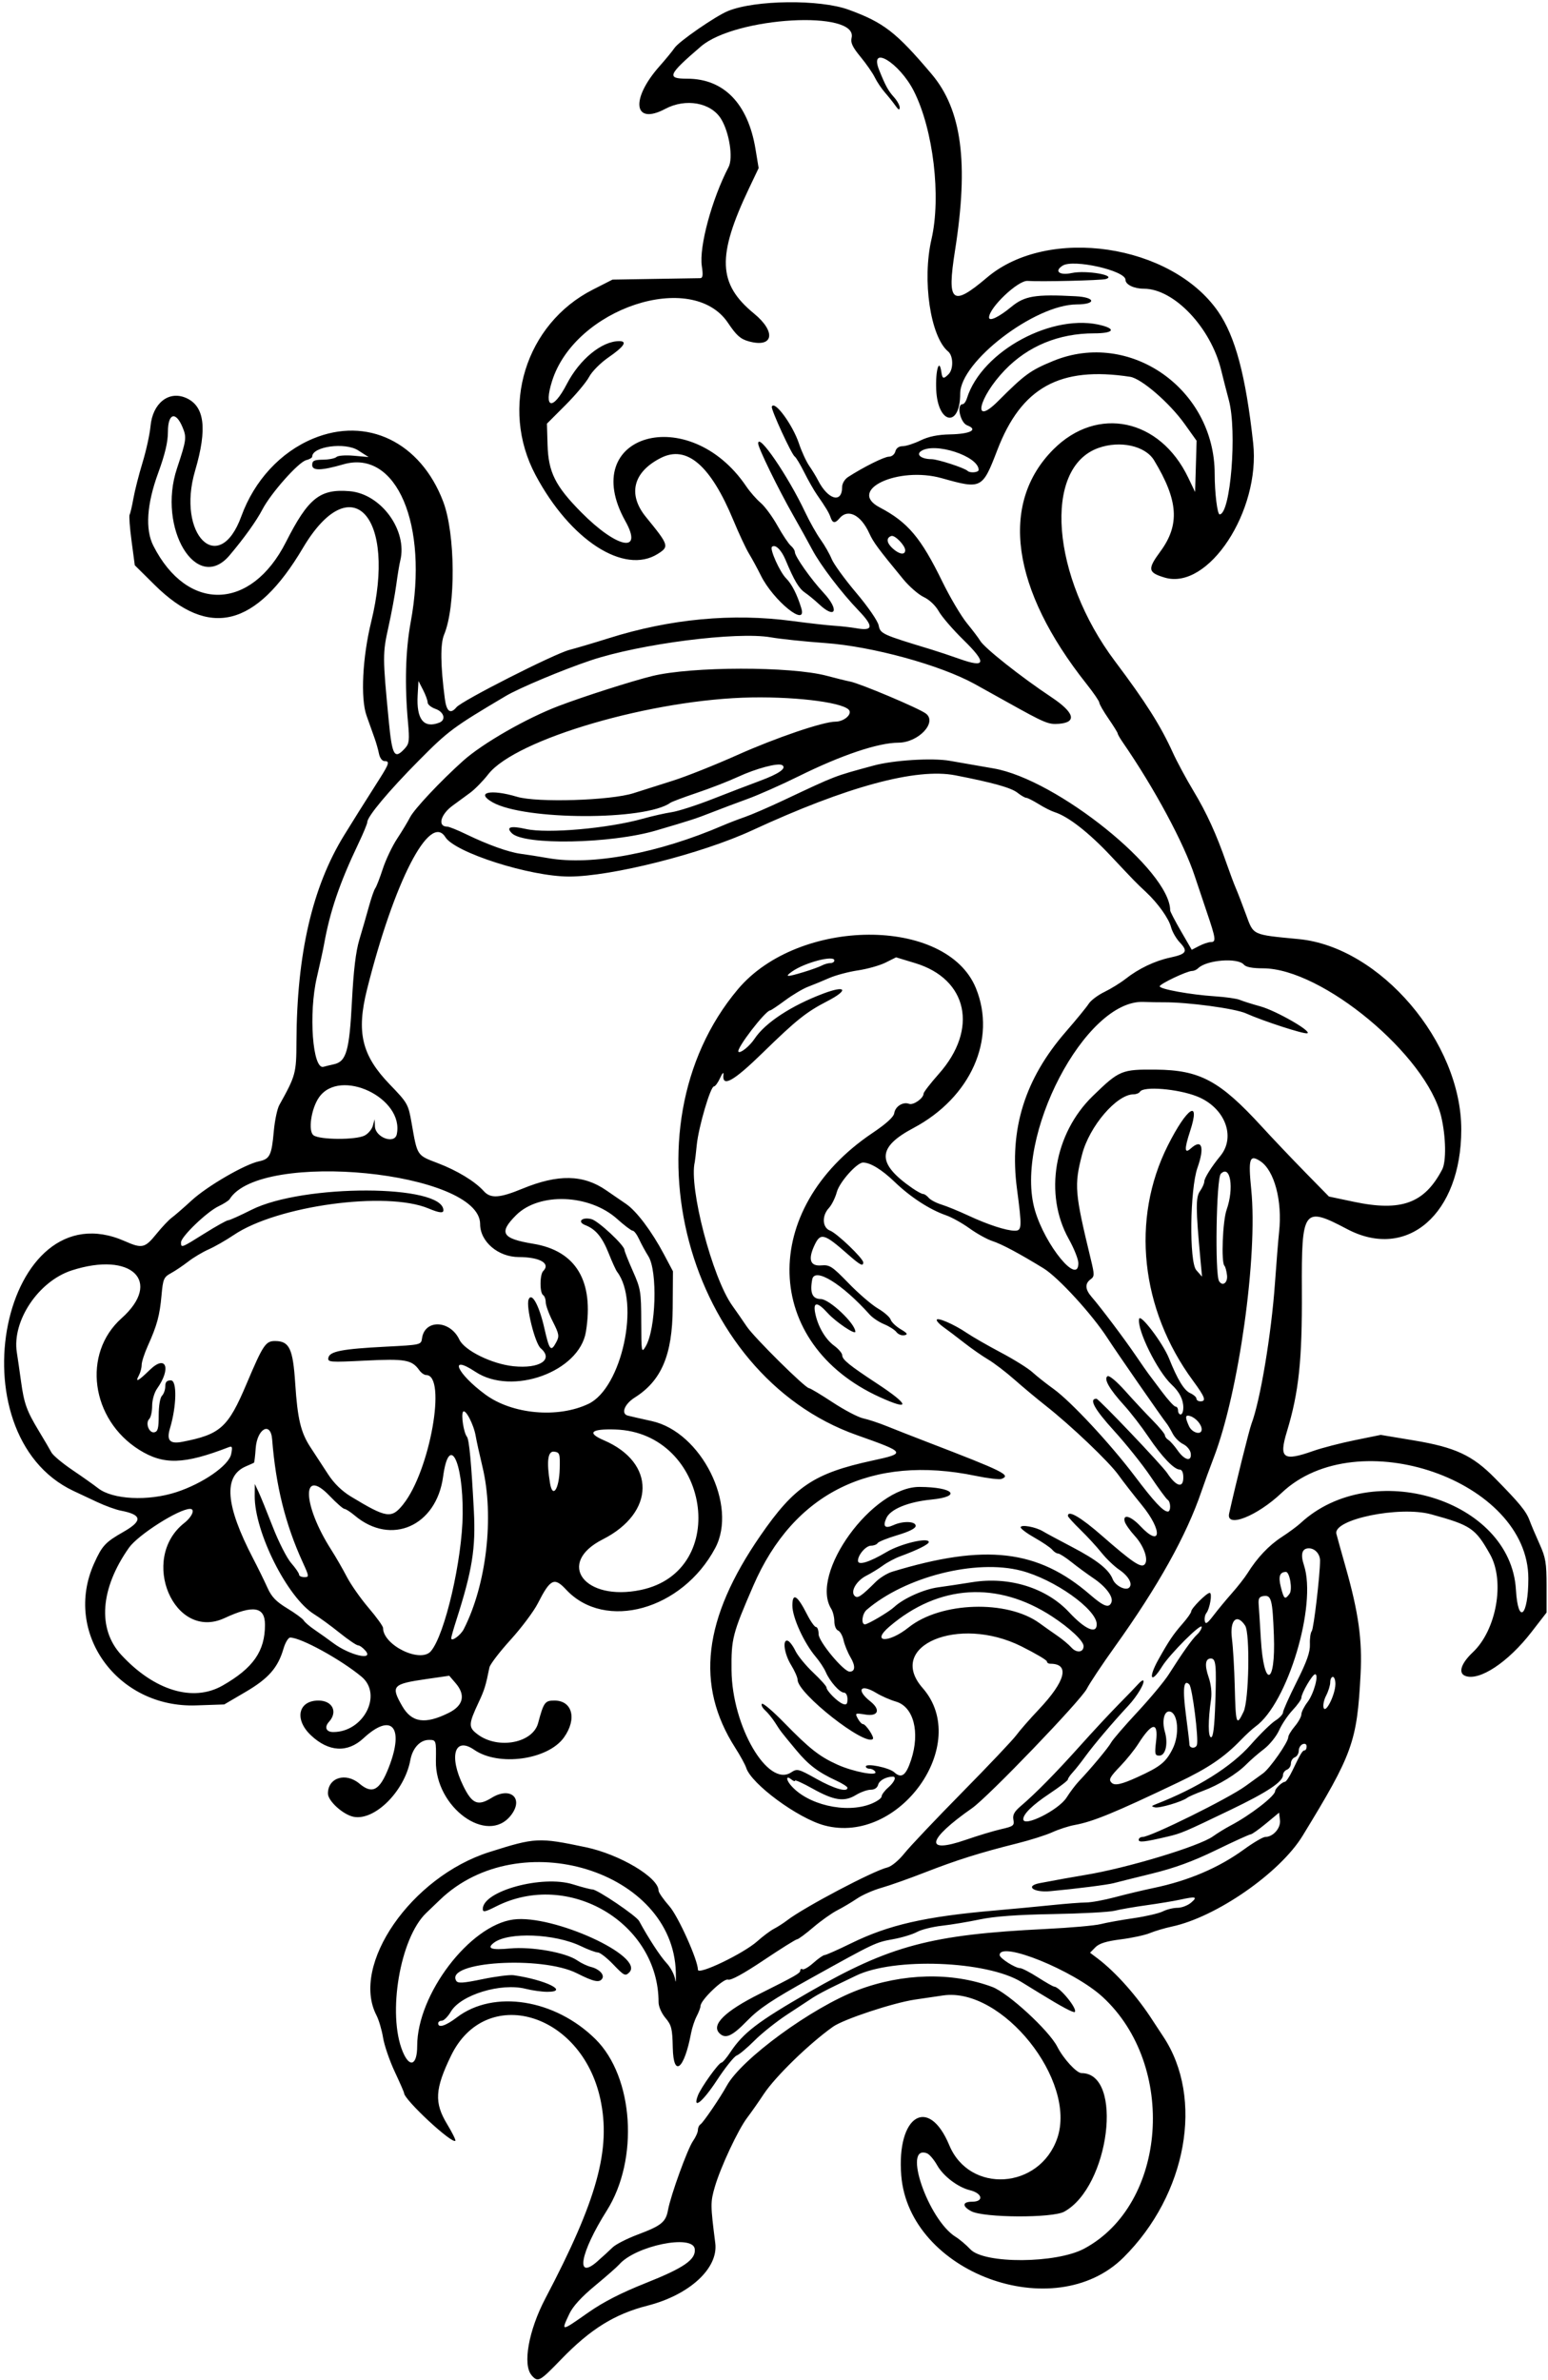
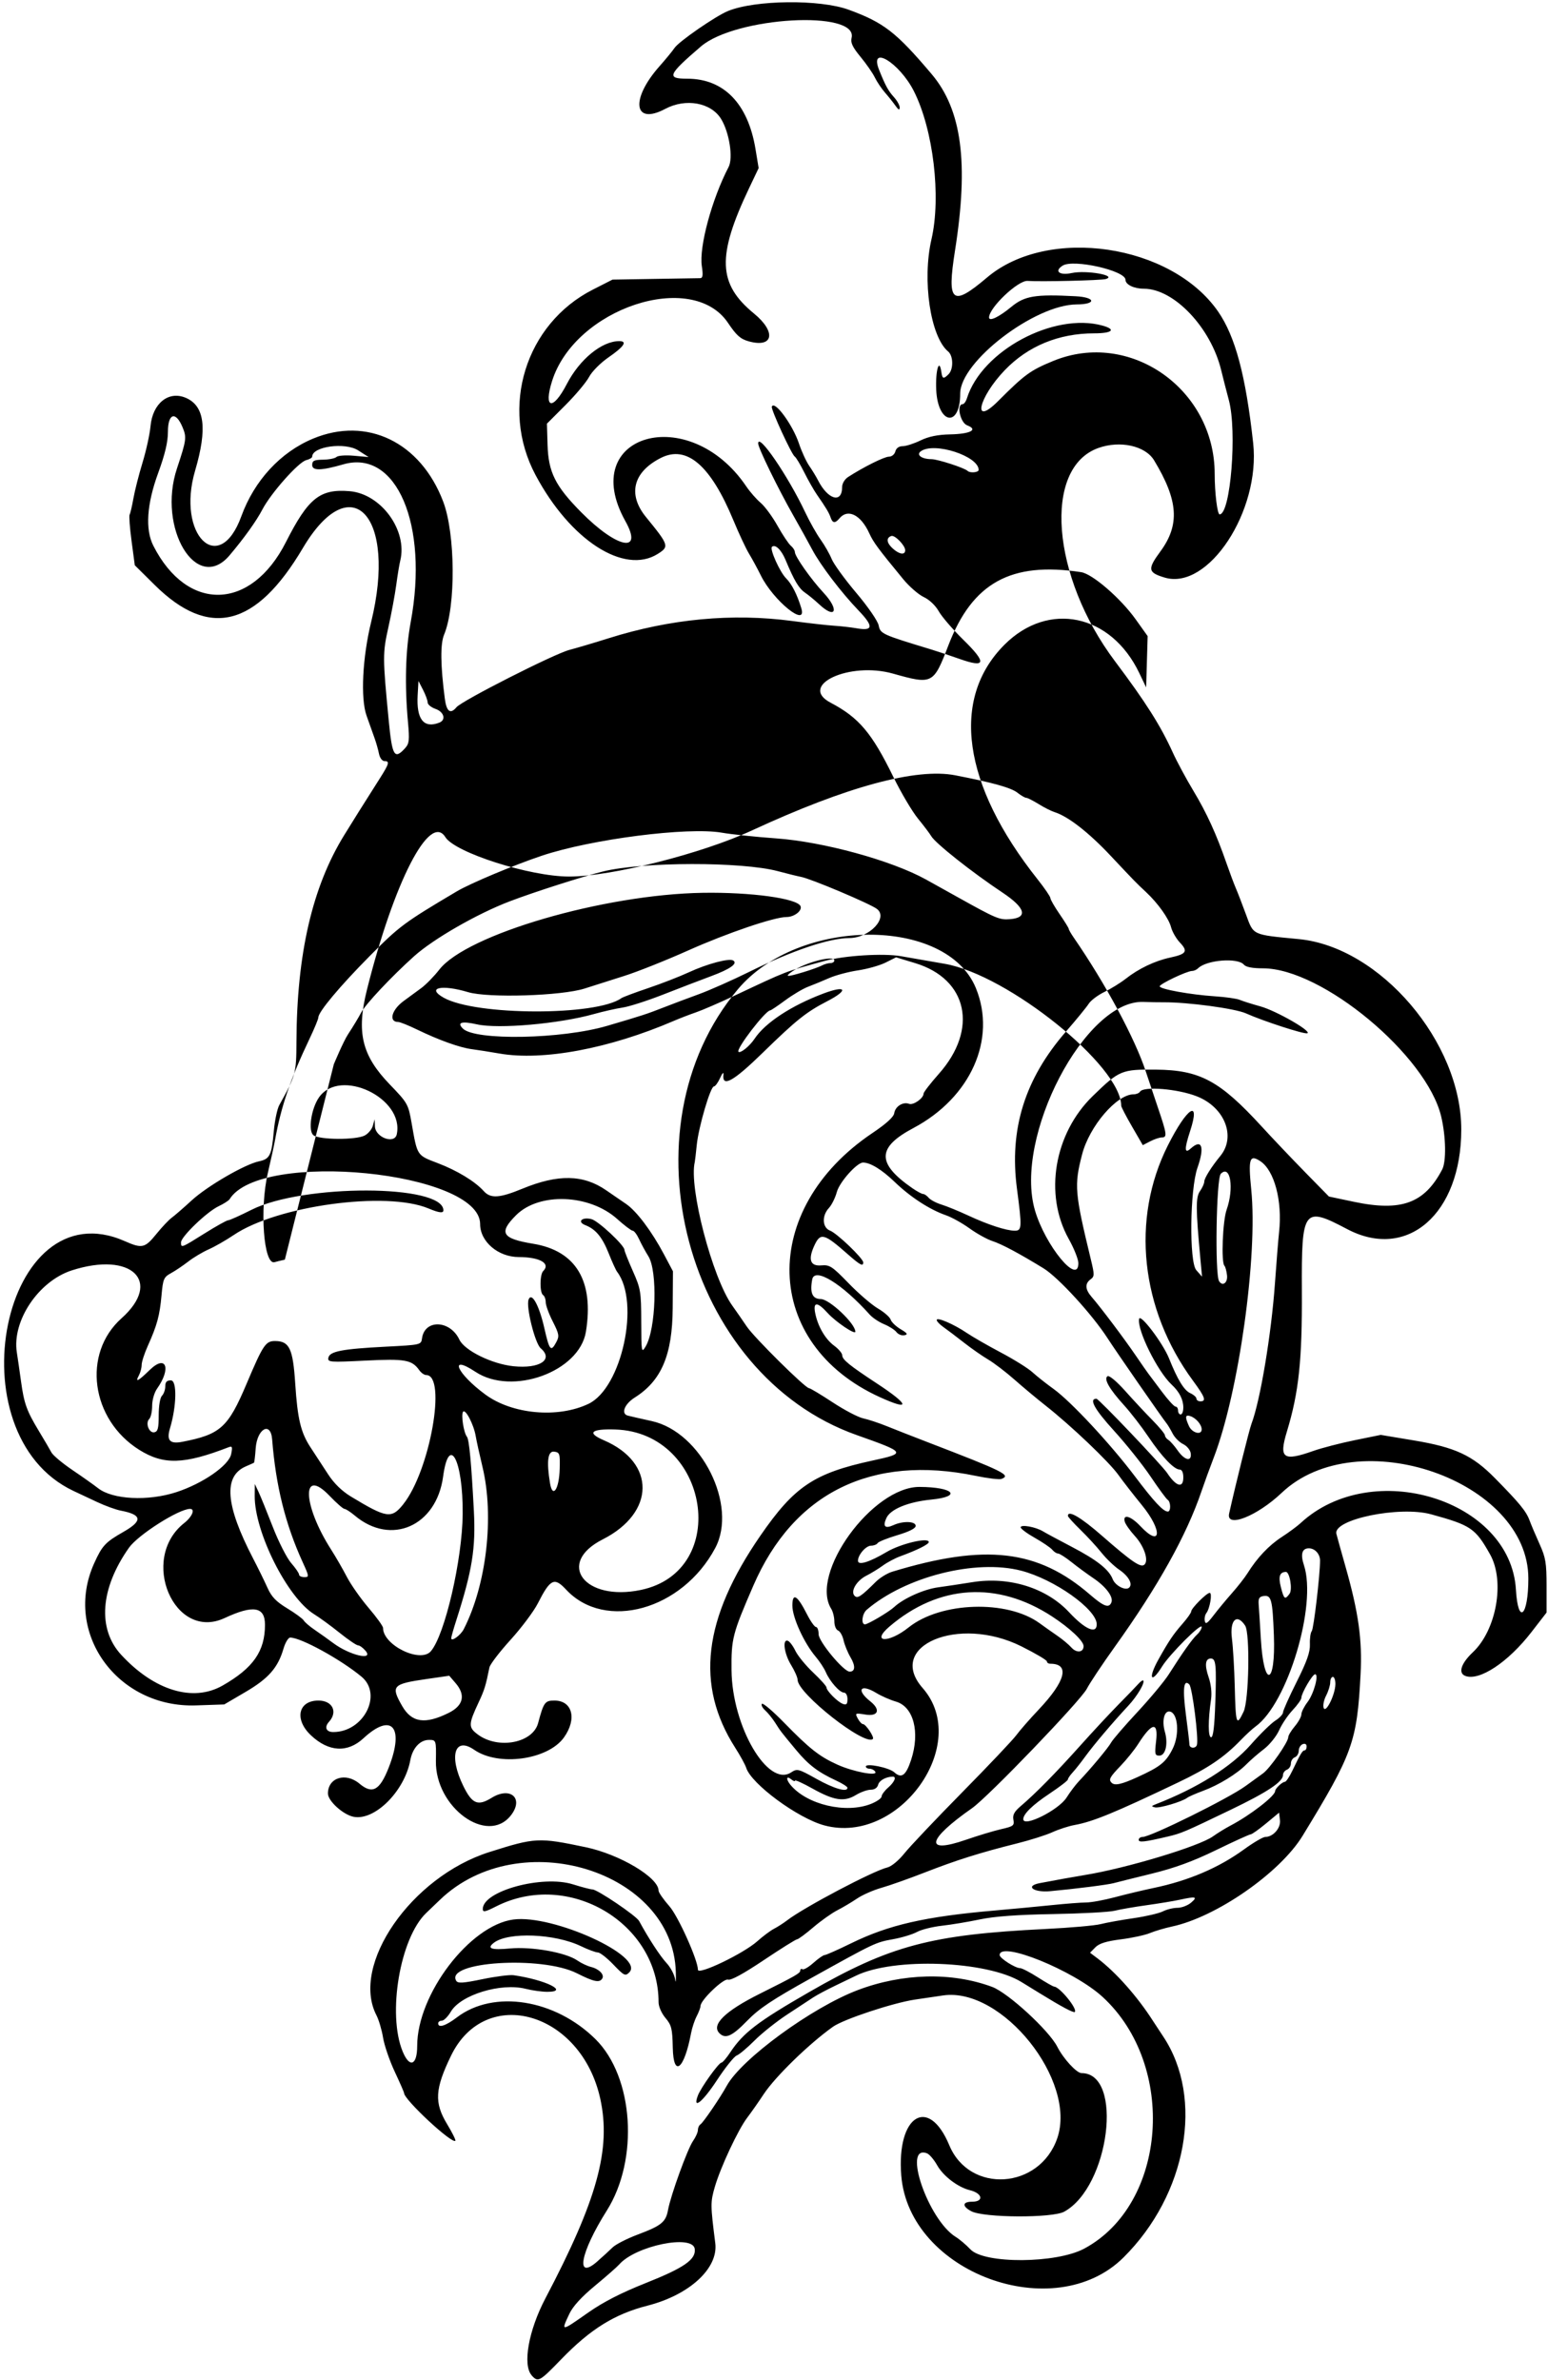
<svg xmlns="http://www.w3.org/2000/svg" version="1.1" viewBox="0 0 553.12 850.31">
-   <path d="m189.99 848.6c-3.334-3.684-1.135-16.059 4.889-27.508 18.519-35.196 23.515-53.34 19.619-71.245-6.761-31.073-40.97-40.976-53.339-15.442-5.768 11.907-6.047 16.755-1.408 24.433 1.847 3.055 3.176 5.737 2.954 5.959-1.218 1.218-18.33-14.704-18.33-17.056 0-0.281-1.506-3.727-3.346-7.657-1.84-3.93-3.711-9.392-4.158-12.137-0.447-2.745-1.512-6.343-2.366-7.996-9.31-18.003 12.456-49.459 40.339-58.296 16.461-5.217 17.597-5.274 34.456-1.734 12.142 2.55 26.013 10.817 26.013 15.504 0 0.653 1.742 3.167 3.871 5.585 3.154 3.583 10.191 19.245 10.191 22.682 0 2.051 16.291-5.771 21.242-10.199 1.981-1.772 4.656-3.768 5.946-4.437 1.289-0.669 3.398-2.025 4.688-3.014 6.129-4.702 30.762-17.694 35.819-18.893 1.451-0.344 4.06-2.505 6.094-5.047 1.956-2.445 11.243-12.25 20.639-21.789 9.396-9.539 18.097-18.726 19.336-20.415 1.239-1.689 4.855-5.822 8.035-9.184 9.603-10.153 11.167-16.339 4.132-16.339-0.684 0-1.243-0.375-1.243-0.834 0-0.459-4.109-2.885-9.131-5.391-22.446-11.201-48.508-0.189-35.261 14.899 17.532 19.967-8.357 56.21-35.068 49.092-9.484-2.527-26.167-14.813-27.986-20.609-0.345-1.101-2.111-4.322-3.924-7.158-14.288-22.353-11.47-46.077 8.995-75.741 12.15-17.612 19.162-22.312 40.03-26.838 12.19-2.643 12.056-2.86-5.625-9.122-61.052-21.621-84.428-109.33-42.442-159.25 21.691-25.79 74.55-26.053 85.043-0.423 7.473 18.252-1.857 39.131-22.344 50.005-13.054 6.929-13.153 12.595-0.374 21.465 1.655 1.149 3.396 2.089 3.87 2.089 0.473 0 1.368 0.611 1.988 1.358 0.62 0.747 2.676 1.836 4.568 2.42 1.892 0.584 6.183 2.34 9.534 3.902 7.011 3.269 13.598 5.42 16.641 5.435 2.565 0.012 2.625-1.118 0.795-14.99-2.805-21.265 2.785-39.212 17.476-56.111 3.744-4.306 7.417-8.798 8.164-9.981 0.746-1.183 3.27-3.081 5.608-4.217s5.736-3.233 7.55-4.66c4.676-3.678 10.447-6.438 15.915-7.61 5.869-1.259 6.496-2.225 3.497-5.388-1.305-1.376-2.722-3.841-3.149-5.478-0.813-3.116-4.656-8.512-8.896-12.492-3.793-3.561-3.841-3.609-12.679-13.005-7.905-8.404-15.178-14.064-20.058-15.612-1.248-0.396-3.843-1.713-5.766-2.926-1.94-1.19-3.89-2.18-4.34-2.18-0.456 0-1.869-0.818-3.14-1.817-2.281-1.794-8.694-3.592-22.204-6.224-13.941-2.716-38.755 4.005-72.62 19.672-18.042 8.346-50.343 16.495-65.384 16.495-13.964 0-40.747-8.532-44.215-14.085-5.564-8.909-18.334 15.915-27.984 54.397-3.851 15.357-1.894 23.555 8.099 33.927 6.444 6.689 6.633 7.023 7.835 13.885 2.062 11.77 1.811 11.387 9.352 14.265 6.961 2.656 13.288 6.507 16.433 10.001 2.429 2.699 5.62 2.497 13.788-0.873 12.761-5.264 21.814-5.086 29.981 0.59 2.165 1.505 5.335 3.681 7.045 4.836 3.739 2.526 9.193 9.771 13.565 18.019l3.21 6.056-0.091 13.162c-0.116 16.745-4.015 25.923-13.577 31.959-3.645 2.301-4.984 5.741-2.503 6.432 0.645 0.179 4.517 1.064 8.605 1.965 17.692 3.901 30.789 30.088 22.677 45.34-11.777 22.14-39.37 29.824-53.308 14.845-4.213-4.528-5.621-3.836-10.1 4.965-1.443 2.836-5.833 8.692-9.754 13.013s-7.309 8.751-7.527 9.844c-1.29 6.453-1.781 8.053-3.788 12.33-3.767 8.027-3.797 9.086-0.329 11.65 7.28 5.383 19.609 3.038 21.514-4.091 1.991-7.451 2.43-8.058 5.828-8.058 6.428 0 8.13 6.547 3.422 13.16-5.721 8.034-23.371 10.474-32.086 4.435-6.995-4.847-9.137 2.191-3.918 12.874 3.163 6.475 5.202 7.337 10.139 4.286 6.768-4.183 11.611 0.229 6.882 6.27-8.391 10.72-27.068-2.848-26.791-19.463 0.123-7.413 0.095-7.5-2.482-7.5-3.175 0-5.851 2.902-6.652 7.213-2.058 11.084-12.673 21.707-20.243 20.26-3.731-0.713-9.199-5.66-9.199-8.322 0-5.68 6.342-7.668 11.26-3.53 4.631 3.896 7.261 2.442 10.481-5.793 5.657-14.469 1.047-19.769-9.053-10.408-5.694 5.277-12.443 4.893-18.766-1.069-6.008-5.665-4.552-12.413 2.677-12.413 5.019 0 7.018 4.021 3.778 7.601-1.751 1.935-1.03 3.648 1.534 3.648 10.863 0 17.718-13.423 10.097-19.771-7.41-6.16-21.66-13.98-25.49-13.98-0.681 0-1.762 1.793-2.402 3.984-1.984 6.798-5.349 10.633-13.542 15.437l-7.624 4.47-10.079 0.345c-28.193 0.966-47.563-26.031-36.407-50.743 2.869-6.354 3.988-7.555 10.516-11.279 6.903-3.938 6.62-6.114-0.984-7.559-1.762-0.335-5.559-1.712-8.438-3.061s-6.69-3.138-8.469-3.977c-43.317-20.416-25.202-108.49 18.352-89.225 6.131 2.712 7.174 2.476 11.228-2.534 1.982-2.449 4.458-5.076 5.504-5.838 1.045-0.762 4.258-3.55 7.14-6.197 5.575-5.12 18.991-12.905 24.065-13.964 3.856-0.805 4.513-2.139 5.275-10.713 0.34-3.82 1.226-8.039 1.969-9.375 5.864-10.534 6.087-11.357 6.131-22.585 0.124-31.415 5.657-55.362 17.067-73.862 3.839-6.224 5.98-9.634 12.674-20.181 3.418-5.385 3.652-6.27 1.659-6.27-0.765 0-1.619-1.157-1.902-2.578-0.282-1.418-0.963-3.844-1.513-5.391-0.55-1.547-1.873-5.266-2.941-8.265-2.184-6.135-1.464-20.775 1.646-33.454 9.304-37.928-7.086-55.656-24.408-26.4-16.747 28.285-33.493 32.439-52.974 13.142l-7.073-7.006-1.154-8.668c-0.635-4.768-0.949-9.001-0.698-9.407 0.251-0.406 0.862-3.02 1.358-5.808 0.496-2.788 1.966-8.555 3.266-12.815 1.3-4.26 2.584-10.124 2.853-13.031 0.749-8.107 6.427-12.683 12.547-10.109 6.782 2.852 7.83 10.922 3.382 26.039-6.76 22.975 8.584 38.099 16.52 16.284 4.643-12.763 13.999-22.891 25.612-27.723 19.283-8.024 38.433 1.237 46.509 22.491 4.372 11.506 4.548 37.429 0.323 47.54-1.382 3.307-1.293 11.001 0.264 22.895 0.603 4.609 2 5.631 4.152 3.038 1.934-2.331 34.789-19.016 40.328-20.48 2.823-0.746 9.141-2.621 14.04-4.165 22.024-6.943 44.206-9.028 65.625-6.169 5.93 0.792 12.68 1.554 15 1.694 2.32 0.14 5.968 0.558 8.107 0.93 5.83 1.013 5.996-0.73 0.604-6.345-6.228-6.487-13.65-16.241-16.607-21.826-1.329-2.511-4.338-7.941-6.685-12.066-5.463-9.6-12.606-24.23-12.606-25.819 0-4.001 10.669 11.6 16.784 24.543 1.601 3.389 4.089 7.804 5.529 9.812 1.44 2.008 3.22 5.127 3.955 6.932 0.735 1.805 4.683 7.239 8.771 12.076 4.236 5.011 7.686 10.024 8.019 11.651 0.614 3.003 1.119 3.234 18.816 8.601 2.32 0.704 6.873 2.222 10.118 3.373 9.382 3.329 9.758 1.417 1.341-6.818-3.744-3.664-7.699-8.248-8.789-10.186-1.171-2.083-3.368-4.171-5.373-5.105-1.865-0.869-5.18-3.756-7.367-6.415-9.071-11.031-10.62-13.128-12.115-16.402-2.998-6.562-7.656-8.889-10.628-5.307-1.532 1.846-2.47 1.777-3.145-0.234-0.582-1.735-1.708-3.617-4.905-8.203-1.078-1.547-3.117-5.129-4.53-7.959s-2.944-5.378-3.401-5.661c-1.115-0.689-8.553-16.858-8.202-17.828 0.897-2.479 7.443 6.403 9.705 13.168 0.948 2.836 2.598 6.422 3.667 7.969s2.481 3.867 3.138 5.156c3.553 6.968 8.611 8.389 8.611 2.419 0-1.254 0.908-2.792 2.109-3.571 5.456-3.539 12.966-7.285 14.606-7.285 1.028 0 2.029-0.814 2.307-1.875 0.309-1.183 1.279-1.875 2.626-1.875 1.175 0 4.034-0.919 6.354-2.042 2.933-1.42 6.17-2.082 10.624-2.172 7.224-0.146 10.114-1.686 6.058-3.228-2.488-0.946-3.907-7.558-1.622-7.558 0.481 0 1.172-0.949 1.535-2.109 5.33-17.008 31.07-30.793 48.474-25.96 4.962 1.378 3.458 2.757-3.007 2.757-12.641 0-23.656 4.536-31.938 13.153-9.454 9.836-11.779 20.449-2.431 11.096 9.57-9.574 11.547-11.015 19.728-14.381 27.359-11.255 57.702 9.974 57.702 40.372 0 6.734 0.945 14.451 1.768 14.441 3.894-0.05 6.285-29.67 3.294-40.811-0.825-3.073-2.063-7.908-2.752-10.744-3.686-15.183-16.861-29.062-27.587-29.062-3.568 0-6.598-1.47-6.598-3.199 0-3.273-18.577-7.47-22.425-5.067-3.17 1.98-1.214 3.605 3.207 2.664 5.234-1.114 16.457 0.861 12.177 2.142-1.634 0.489-23.364 1.008-27.943 0.667-3.405-0.253-13.764 9.577-13.764 13.061 0 1.546 3.534-0.137 7.947-3.783 4.764-3.937 8.529-4.558 22.987-3.797 7.201 0.379 7.51 2.887 0.361 2.922-14.999 0.074-41.606 20.444-41.606 31.853 0 12.318-8.009 11.038-8.568-1.37-0.309-6.848 1.082-11.64 1.837-6.328 0.35 2.465 0.762 2.588 2.58 0.77 1.794-1.794 1.702-6.568-0.156-8.109-6.338-5.26-9.337-25.44-5.958-40.092 3.505-15.197 0.657-39.181-6.282-52.913-5.145-10.181-16.153-16.851-12.398-7.512 2.234 5.558 3.235 7.388 5.274 9.644 1.16 1.284 2.087 2.971 2.06 3.75-0.035 1.007-0.463 0.823-1.483-0.637-0.789-1.129-2.471-3.239-3.739-4.688-1.268-1.449-2.924-3.912-3.682-5.475-0.757-1.562-3.058-4.874-5.112-7.361-2.814-3.405-3.6-5.06-3.186-6.71 2.52-10.113-41.47-7.612-53.85 3.03-11.8 10.139-12.38 11.505-4.87 11.505 13.069 0 21.705 8.892 24.386 25.108l1.129 6.827-3.441 7.236c-11.523 24.23-11.128 34.147 1.781 44.725 8.031 6.581 6.936 12.376-1.878 9.929-2.968-0.824-4.394-2.092-7.423-6.604-12.806-19.067-54.65-5.226-62.851 20.79-3.148 9.987 0.282 10.69 5.262 1.078 4.587-8.854 12.506-15.339 18.731-15.339 3.046 0 1.757 1.942-3.872 5.831-2.817 1.946-5.883 5.036-6.879 6.933-0.988 1.882-4.785 6.413-8.438 10.07l-6.641 6.648 0.221 7.525c0.29 9.842 2.743 14.752 12.08 24.181 12.782 12.907 22.25 14.791 15.733 3.131-17.388-31.111 22.733-42.665 43.183-12.436 1.34 1.981 3.659 4.631 5.154 5.889s4.208 4.952 6.03 8.209 3.96 6.459 4.752 7.117c0.792 0.657 1.44 1.677 1.44 2.265 0 1.542 5.776 9.736 10.238 14.522 5.754 6.173 4.381 9.698-1.597 4.1-1.514-1.418-3.762-3.268-4.994-4.11-2.234-1.527-3.888-4.308-7.013-11.79-1.496-3.583-3.721-5.684-4.836-4.569-0.831 0.831 2.847 8.999 5.038 11.191 2.067 2.067 3.955 5.764 5.458 10.685 2.204 7.216-9.987-2.639-14.464-11.693-1.218-2.463-3.114-5.956-4.213-7.76s-3.606-7.16-5.571-11.901c-8.162-19.689-16.673-27.008-25.942-22.308-9.914 5.027-11.921 13.008-5.309 21.111 8.236 10.093 8.381 10.547 4.219 13.171-12.004 7.565-31.288-4.884-43.693-28.207-12.82-24.103-3.582-53.952 20.49-66.204l7.031-3.579 15-0.25c8.25-0.137 15.575-0.255 16.278-0.26 0.986-0.008 1.131-0.991 0.635-4.301-1.03-6.867 3.572-23.902 9.564-35.406 1.689-3.243 0.269-12.367-2.672-17.162-3.605-5.879-12.629-7.511-19.966-3.61-11.318 6.018-12.556-3.394-2.009-15.278 2.152-2.425 4.558-5.357 5.346-6.515 1.588-2.335 14.668-11.364 19.073-13.167 9.718-3.978 32.847-4.229 43.125-0.469 12.564 4.597 16.974 8.017 29.641 22.985 10.798 12.76 13.312 31.72 8.361 63.07-2.95 18.685-1.092 20.245 11.453 9.611 21.803-18.481 65.806-12.005 82.545 12.149 6.155 8.881 9.889 22.875 12.54 47 2.667 24.259-16.055 52.719-31.613 48.057-6.022-1.804-6.218-2.98-1.556-9.313 7.036-9.558 6.438-18.253-2.242-32.592-3.14-5.188-12.154-7.171-19.927-4.385-19.844 7.113-16.805 45.883 5.971 76.191 10.986 14.619 16.271 22.962 20.653 32.606 1.471 3.238 4.762 9.355 7.313 13.594 4.795 7.967 8.225 15.469 11.883 25.988 1.166 3.352 2.667 7.359 3.336 8.906 0.669 1.547 2.297 5.761 3.617 9.364 2.751 7.509 2.035 7.175 18.868 8.795 29.058 2.796 58.082 36.82 58.056 68.059-0.025 30.087-19.292 46.882-40.774 35.544-15.638-8.254-16.334-7.309-16.184 21.984 0.128 24.901-1.081 36.285-5.341 50.317-2.926 9.639-1.391 10.771 9.427 6.951 3.045-1.075 9.713-2.805 14.817-3.844l9.281-1.889 11.812 1.969c14.797 2.467 20.925 5.308 28.903 13.399 8.833 8.959 11.236 11.882 12.437 15.131 0.604 1.633 2.223 5.456 3.597 8.495 2.179 4.816 2.5 6.743 2.5 15v9.474l-5.442 7.031c-8.326 10.757-18.581 17.532-23.613 15.601-2.612-1.002-1.498-4.475 2.707-8.437 8.462-7.974 11.535-25.407 6.165-34.969-5.243-9.335-6.837-10.419-21.058-14.321-11.291-3.098-35.118 1.807-33.857 6.969 0.252 1.031 1.717 6.305 3.257 11.719 4.653 16.365 6.028 26.183 5.385 38.438-1.271 24.193-2.769 28.364-20.729 57.743-8.076 13.209-30.804 28.998-46.63 32.392-2.616 0.561-6.184 1.616-7.928 2.345-1.744 0.729-6.414 1.736-10.378 2.239-5.195 0.659-7.737 1.453-9.105 2.846l-1.897 1.932 2.71 2.048c6.525 4.931 14.22 13.614 19.79 22.332 0.516 0.807 2.164 3.315 3.664 5.573 14.633 22.04 8.455 56.384-14.192 78.9-24.752 24.608-76.671 5.461-79.428-29.292-1.701-21.441 9.738-28.621 17.168-10.777 7.253 17.418 32.263 15.792 38.576-2.507 7.092-20.558-19.704-54.076-40.788-51.018-2.062 0.299-6.578 0.964-10.034 1.478-7.854 1.167-25.545 7.024-29.32 9.706-8.516 6.051-20.596 17.802-24.735 24.062-1.876 2.837-4.536 6.634-5.912 8.438-3.246 4.256-9.537 17.7-11.577 24.74-1.578 5.447-1.57 6.404 0.168 20.063 1.143 8.978-9.18 18.495-24.231 22.34-11.715 2.993-20.357 8.357-30.742 19.082-7.875 8.133-8.331 8.381-10.659 5.809zm20.235-22.468c5.31-3.724 11.725-7.014 20.401-10.464 13.824-5.496 18.061-8.432 17.62-12.21-0.627-5.374-21.133-1.179-26.995 5.523-0.773 0.884-4.671 4.306-8.661 7.605-4.794 3.963-7.894 7.357-9.141 10.008-3.039 6.465-3.108 6.47 6.776-0.462zm3.2-18.24c1.919-1.676 4.374-3.925 5.456-4.997s5.116-3.136 8.965-4.584c8.513-3.204 10.067-4.467 10.856-8.829 0.941-5.196 6.974-21.83 8.931-24.625 0.958-1.369 1.742-3.137 1.742-3.929 0-0.792 0.412-1.695 0.915-2.006 0.977-0.604 7.053-9.52 9.393-13.784 5.265-9.594 30.475-28.003 46.803-34.178 16.052-6.071 33.64-6.487 48.031-1.137 5.676 2.11 20.284 15.528 23.264 21.369 2.205 4.322 6.909 9.435 8.681 9.435 15.084 0 9.985 40.629-6.213 49.502-4.234 2.319-28.671 2.205-33.171-0.155-3.37-1.767-3.243-3.409 0.265-3.409 4.303 0 3.734-3.006-0.779-4.111-4.308-1.055-9.527-5.033-11.718-8.932-1.124-1.999-2.749-3.906-3.611-4.237-8.931-3.427 0.407 23.762 10.254 29.855 1.421 0.879 3.768 2.866 5.216 4.416 4.927 5.272 30.68 5.129 40.686-0.226 29.592-15.837 33.224-65.432 6.585-89.927-10.243-9.419-36.788-20.207-36.788-14.951 0 1.12 5.549 4.665 7.311 4.67 0.669 2e-3 3.525 1.48 6.346 3.285s5.438 3.295 5.814 3.312c1.996 0.091 8.437 7.998 7.378 9.057-0.417 0.417-4.7-1.862-12.295-6.541-1.019-0.628-4.071-2.503-6.783-4.167-12.392-7.606-45.675-8.856-59.172-2.222-0.863 0.424-4.099 1.982-7.193 3.462-3.094 1.48-6.68 3.387-7.969 4.238-1.289 0.85-5.478 3.6-9.308 6.11-3.831 2.51-9.104 6.708-11.719 9.33-2.615 2.622-5.491 5.034-6.392 5.36-0.901 0.327-4.089 4.326-7.084 8.888-5.082 7.739-8.765 10.67-6.751 5.371 1.077-2.831 7.453-11.729 8.405-11.729 0.399 0 1.822-1.657 3.162-3.683 4.631-6.998 9.81-10.953 28.206-21.539 28.876-16.617 43.47-20.51 84.45-22.526 8.766-0.431 17.625-1.214 19.688-1.74 2.062-0.526 7.336-1.476 11.719-2.111 4.383-0.635 9.108-1.731 10.5-2.434 1.392-0.704 3.754-1.279 5.247-1.279s3.688-0.844 4.878-1.875c2.411-2.091 1.702-2.27-4.038-1.017-2.162 0.472-7.517 1.356-11.9 1.965-4.383 0.609-9.527 1.498-11.431 1.976-1.904 0.478-11.818 1.014-22.031 1.191-12.704 0.22-20.938 0.82-26.069 1.901-4.125 0.869-10.242 1.887-13.594 2.262-3.352 0.375-7.359 1.376-8.906 2.224-1.547 0.848-5.34 2.002-8.43 2.565-6.465 1.178-6.489 1.189-29.539 14-13.83 7.687-18.438 10.764-22.745 15.192-5.37 5.521-7.73 6.578-9.88 4.428-3.005-3.005 1.97-7.884 14.344-14.067 12.812-6.402 14.531-7.385 14.531-8.303 0-0.545 0.36-0.768 0.801-0.496s2.204-0.757 3.919-2.288c1.715-1.531 3.518-2.784 4.007-2.784 0.489 0 4.793-1.911 9.564-4.248 13.335-6.53 26.353-9.499 51.084-11.652 6.445-0.561 15.727-1.436 20.625-1.944 4.898-0.508 10.383-0.93 12.188-0.937 1.805-7e-3 6.445-0.86 10.312-1.895 3.867-1.035 10.079-2.516 13.804-3.292 12.392-2.581 23.206-7.192 32.21-13.736 3.394-2.466 6.827-4.484 7.63-4.484 2.822 0 5.602-3.171 5.266-6.006l-0.317-2.669-4.67 3.869c-2.569 2.128-5.028 3.869-5.465 3.869-0.437 0-5.997 2.529-12.355 5.62-8.341 4.055-14.783 6.41-23.129 8.454-6.363 1.558-12.412 3.068-13.443 3.355-2.093 0.583-13.782 2.063-22.734 2.88-5.97 0.544-9.087-1.839-3.75-2.867 5.083-0.979 12.716-2.355 16.172-2.914 14.755-2.387 40.742-10.221 45.736-13.787 1.653-1.181 4.485-2.923 6.292-3.872 7.07-3.713 15.941-10.575 15.941-12.332 0-0.877 2.538-3.286 3.462-3.286 0.431 0 1.621-1.75 2.645-3.889 2.967-6.197 3.667-7.361 4.428-7.361 0.393 0 0.715-0.62 0.715-1.377 0-0.839-0.55-1.166-1.406-0.837-0.773 0.297-1.406 1.351-1.406 2.344 0 0.992-0.633 2.047-1.406 2.344-0.773 0.297-1.406 1.293-1.406 2.214 0 0.921-0.633 1.917-1.406 2.214-0.773 0.297-1.406 1.148-1.406 1.892 0 2.414-5.527 6.095-18.594 12.382-16.78 8.075-17.702 8.466-22.656 9.633-8.274 1.949-10.312 2.174-10.312 1.141 0-0.557 0.621-1.012 1.381-1.012 2.885 0 30.815-13.813 36.791-18.195 2.174-1.594 4.966-3.614 6.204-4.489 2.462-1.74 9.062-11.181 9.062-12.964 0-0.612 1.055-2.365 2.344-3.897 1.289-1.532 2.344-3.451 2.344-4.266 0-0.814 0.991-2.786 2.202-4.381 2.257-2.973 4.149-9.932 2.7-9.932-0.946 0-4.903 6.774-4.903 8.393 0 0.609-1.396 2.586-3.102 4.395s-3.888 5.053-4.849 7.211c-0.961 2.157-3.402 5.185-5.425 6.728s-4.813 3.96-6.2 5.372c-3.416 3.477-9.907 7.459-15.58 9.557-2.578 0.953-5.12 2.069-5.648 2.479-1.784 1.384-9.928 3.796-11.521 3.413-1.365-0.329-1.325-0.481 0.294-1.111 14.953-5.826 27.006-13.387 33.988-21.322 3.306-3.757 7.242-7.611 8.746-8.564 1.504-0.953 2.735-2.269 2.735-2.925 0-0.655 2.195-5.569 4.878-10.919 3.668-7.315 4.841-10.647 4.73-13.436-0.081-2.04 0.218-4.152 0.665-4.692 0.697-0.843 2.967-20.168 2.961-25.198-3e-3 -2.356-1.851-4.378-4.002-4.378-2.441 0-3.05 2.096-1.752 6.029 4.712 14.279-5.847 49.421-17.322 57.651-1.031 0.74-3.352 2.872-5.156 4.739-6.07 6.28-11.661 10.066-22.5 15.239-22.785 10.874-30.412 14.006-37.031 15.206-2.062 0.374-5.617 1.53-7.898 2.568s-7.977 2.843-12.656 4.009c-13 3.241-21.583 5.944-32.883 10.355-5.672 2.214-12.666 4.689-15.542 5.5-2.876 0.811-6.803 2.542-8.726 3.848s-5.099 3.191-7.058 4.19c-1.958 0.999-5.811 3.737-8.561 6.085s-5.355 4.269-5.787 4.269c-0.433 0-5.816 3.37-11.964 7.488-7.192 4.818-11.714 7.282-12.684 6.91-1.559-0.598-9.828 7.304-9.839 9.404-3e-3 0.573-0.62 2.22-1.371 3.659-0.751 1.44-1.654 4.158-2.007 6.04-2.443 13.024-6.312 16.104-6.54 5.206-0.143-6.812-0.444-8.035-2.618-10.619-1.397-1.66-2.457-4.076-2.457-5.599 0-28.367-32.182-47.355-58.045-34.248-3.966 2.01-4.767 2.166-4.767 0.927 0-6.424 21.275-12.239 32.222-8.806 3.16 0.991 6.292 1.807 6.96 1.814 1.77 0.018 15.669 9.42 16.678 11.282 3.354 6.188 7.529 12.587 9.795 15.013 1.47 1.574 2.853 4.215 3.072 5.868 0.219 1.653 0.331 0.474 0.248-2.619-0.964-36.222-55.837-53.086-84.228-25.885-1.943 1.862-4.192 4.018-4.997 4.792-9.328 8.962-13.91 36.019-8.376 49.453 2.478 6.017 5.188 4.973 5.188-1.998 0-18.431 18.772-43.089 34.381-45.159 14.152-1.877 47.113 13.174 41.388 18.9-1.409 1.409-1.842 1.196-5.674-2.804-2.282-2.381-4.774-4.329-5.54-4.329-0.765 0-3.49-1.012-6.054-2.249-9.293-4.483-25.955-5.142-31.079-1.229-2.7 2.062-0.975 2.682 5.713 2.055 7.849-0.736 20.026 1.437 24.11 4.301 1.321 0.926 3.518 1.964 4.883 2.307 2.905 0.729 4.853 2.754 3.991 4.148-0.978 1.582-3.01 1.155-9.067-1.902-12.582-6.351-47.339-4.155-43.088 2.722 0.581 0.94 2.508 0.816 9.332-0.602 4.73-0.983 9.755-1.622 11.167-1.419 11.366 1.63 20.092 5.93 12.034 5.93-1.914 0-5.395-0.482-7.736-1.071-8.864-2.232-23.178 2.134-26.729 8.153-1.048 1.777-2.497 3.231-3.22 3.231s-1.314 0.422-1.314 0.938c0 1.782 2.684 0.926 6.725-2.144 13.116-9.964 35.004-6.513 49.478 7.8 13.664 13.512 15.601 42.95 4.033 61.275-9.469 15-11.35 25.111-3.375 18.147zm131.69-150.62c4.322-1.499 10.009-3.213 12.638-3.81 4.345-0.986 4.741-1.292 4.346-3.359-0.328-1.714 0.317-2.912 2.613-4.862 5.213-4.426 12.626-11.955 21.188-21.52 4.526-5.056 10.729-11.725 13.783-14.818 3.054-3.094 6.206-6.362 7.003-7.262 0.798-0.9 1.605-1.482 1.794-1.293 0.735 0.735-2.126 5.59-5.301 8.996-5.571 5.977-12.4 14.033-15.364 18.124-1.544 2.131-3.582 4.707-4.528 5.723-0.947 1.016-1.721 2.157-1.721 2.536s-2.951 2.65-6.557 5.048c-6.017 4-9.38 7.269-9.38 9.118 0 3.064 12.65-3.243 15.472-7.714 1.242-1.968 3.226-4.595 4.409-5.84 4.352-4.579 10.55-12.02 11.516-13.825 0.547-1.022 4.766-5.912 9.375-10.868 4.61-4.955 9.661-11.028 11.226-13.496 4.916-7.752 8.386-12.631 10.098-14.201 0.91-0.834 1.654-2.058 1.654-2.721 0-1.695-11.438 9.723-14.157 14.132-3.971 6.441-5.102 4.306-1.313-2.48 3.714-6.652 5.329-9.049 8.63-12.808 1.699-1.935 3.09-3.906 3.09-4.381 0-1.111 5.504-6.632 6.611-6.632 1 0 0.072 5.603-1.196 7.221-0.486 0.62-0.737 1.883-0.559 2.807 0.256 1.329 0.909 0.914 3.124-1.988 1.54-2.018 4.509-5.601 6.597-7.963 2.088-2.362 4.586-5.56 5.551-7.107 3.437-5.509 7.593-9.911 12.166-12.885 2.551-1.66 5.597-3.905 6.768-4.991 25.533-23.663 75.073-8.386 76.966 23.735 0.759 12.883 4.439 9.58 4.439-3.984 0-35.006-61.097-56.215-88.125-30.592-8.816 8.357-19.979 12.749-18.784 7.388 2.337-10.481 7.193-29.98 7.983-32.057 3.132-8.238 7.09-31.935 8.386-50.209 0.53-7.477 1.195-15.703 1.478-18.281 1.217-11.109-1.683-22.029-6.728-25.335-3.824-2.505-4.333-0.904-3.223 10.13 2.389 23.736-4.433 72.481-13.412 95.83-1.388 3.609-3.366 9.04-4.395 12.067-5.328 15.674-15.491 33.889-30.956 55.483-4.451 6.215-8.947 12.965-9.991 15-2.151 4.193-35.251 38.624-40.985 42.633-16.192 11.32-17.215 16.507-2.232 11.311zm-33.85-12.85c2.06-0.83 3.74-2.01 3.74-2.63 0-0.624 1.055-2.052 2.344-3.173 2.264-1.968 3.09-3.939 1.641-3.913-2.451 0.045-4.815 1.353-5.216 2.886-0.292 1.116-1.294 1.79-2.665 1.792-1.208 2e-3 -3.591 0.853-5.294 1.892-4.155 2.533-7.801 1.992-15.468-2.295-3.454-1.931-6.279-3.213-6.279-2.847 0 0.365-0.633 0.139-1.406-0.503-1.702-1.413-1.87 0.019-0.234 1.996 5.88 7.108 19.841 10.397 28.843 6.795zm-8.463-5.744c-6e-3 -0.387-1.799-1.532-3.984-2.545-6.532-3.027-9.966-5.644-14.36-10.943-5.592-6.744-5.455-6.565-7.477-9.74-0.977-1.534-2.592-3.529-3.591-4.435-0.998-0.906-1.509-1.953-1.134-2.328 0.375-0.375 3.966 2.687 7.982 6.803 9.02 9.246 12.552 12.026 18.962 14.923 5.737 2.593 14.597 4.25 13.535 2.531-0.362-0.585-1.266-1.064-2.009-1.064-0.743 0-1.351-0.355-1.351-0.789 0-1.312 8.303 0.376 10.172 2.068 2.573 2.329 4.163 1.156 5.999-4.425 3.261-9.911 0.9-19.006-5.408-20.832-2.058-0.596-5.216-1.982-7.018-3.081-5.675-3.46-7.356-1.131-2.155 2.985 3.773 2.986 2.885 5.461-1.697 4.728-3.723-0.595-3.819-0.547-2.78 1.395 0.592 1.107 1.435 2.012 1.873 2.012 1.005 0 4.13 4.694 3.527 5.298-2.734 2.734-26.879-16.227-26.894-21.12-3e-3 -0.837-1.044-3.209-2.314-5.272-2.476-4.02-3.209-9.335-1.196-8.682 0.645 0.209 1.867 1.826 2.717 3.594 0.85 1.768 3.697 5.246 6.328 7.731 2.631 2.484 4.783 4.888 4.783 5.342 0 1.211 3.956 5.184 5.859 5.884 1.282 0.472 1.641 0.099 1.641-1.71 0-1.292-0.547-2.314-1.237-2.314-1.534 0-5.058-3.969-6.509-7.329-0.597-1.383-2.216-3.847-3.598-5.476-4.186-4.936-8.344-14.042-8.344-18.275 0-4.803 1.756-3.756 5.245 3.131 1.258 2.482 2.701 4.512 3.208 4.512 0.507 0 0.922 1.161 0.922 2.579 0 2.607 8.929 13.358 11.094 13.358 1.997 0 2.129-2.023 0.33-5.071-1.017-1.724-2.145-4.481-2.507-6.126-0.361-1.645-1.25-3.219-1.975-3.497-0.725-0.278-1.318-1.732-1.318-3.231s-0.503-3.53-1.117-4.514c-7.838-12.55 14.718-43.648 31.586-43.549 12.207 0.072 15.283 3.427 4.148 4.524-8.248 0.813-14.578 3.417-16.025 6.593-1.38 3.029-0.496 3.907 2.542 2.523 3.425-1.56 7.929-1.403 7.929 0.277 0 0.88-2.323 2.058-6.525 3.31-3.589 1.069-6.778 2.352-7.087 2.852-0.309 0.5-1.357 0.909-2.328 0.909-1.838 0-4.685 3.271-4.685 5.383 0 1.777 4.049 0.539 10.257-3.136 5.04-2.984 15.068-5.343 15.045-3.539-0.011 0.821-4.065 2.839-10.302 5.129-1.805 0.663-4.547 2.13-6.094 3.261s-4.202 2.759-5.9 3.618c-3.546 1.794-5.781 5.634-4.2 7.216 1.052 1.052 2.288 0.231 7.605-5.056 1.434-1.426 4.059-3.034 5.832-3.573 33.283-10.12 52.038-7.941 70.708 8.217 4.911 4.25 6.772 4.913 7.617 2.712 0.751-1.956-1.99-5.61-6.473-8.631-2.167-1.46-5.671-4.035-7.786-5.722-2.11-1.69-4.28-3.07-4.8-3.07-0.528 0-1.468-0.612-2.089-1.36-0.621-0.748-3.414-2.65-6.208-4.227-2.794-1.577-5.08-3.275-5.08-3.773 0-1.115 5.376-0.152 7.969 1.428 1.031 0.628 5.672 3.126 10.312 5.551 8.973 4.688 13.265 8.08 14.612 11.547 0.902 2.321 4.591 4.217 5.872 3.018 1.376-1.288-0.2-4.131-3.554-6.409-1.776-1.206-4.624-3.941-6.33-6.076s-5.104-5.831-7.553-8.213-4.453-4.604-4.453-4.939c0-2.22 4.594 0.463 12.231 7.143 10.721 9.377 13.879 11.512 15.152 10.24 1.555-1.555-0.171-6.612-3.497-10.242-1.725-1.883-3.336-4.186-3.579-5.118-0.736-2.815 2.17-1.982 5.536 1.587 7.566 8.022 8.086 1.717 0.613-7.429-2.981-3.648-6.779-8.532-8.44-10.852-3.324-4.644-16.952-17.62-25.891-24.654-3.144-2.474-8.201-6.693-11.237-9.375s-7.255-5.902-9.375-7.155-6.046-3.995-8.723-6.094c-2.678-2.099-5.947-4.574-7.266-5.5-1.318-0.926-2.397-2.065-2.397-2.53 0-1.145 6.126 1.49 10.76 4.628 2.074 1.405 7.568 4.561 12.209 7.015 4.641 2.454 9.703 5.617 11.25 7.029 1.547 1.412 4.922 4.083 7.5 5.934 6.196 4.45 20.218 19.497 29.047 31.171 6.96 9.22 10.18 12.66 11.83 12.66 1.122 0 1.067-3.495-0.065-4.195-0.494-0.306-3.226-4.022-6.07-8.258-2.844-4.237-8.745-11.629-13.114-16.428-6.993-7.682-9.05-11.431-6.272-11.431 0.802 0 23.442 23.776 25.268 26.536 3.227 4.879 5.775 5.58 5.775 1.589 0-1.751-0.483-2.812-1.279-2.812-2.016 0-6.4-4.585-11.204-11.719-2.431-3.609-6.338-8.672-8.684-11.25-5.27-5.793-7.368-9.48-5.907-10.383 0.603-0.373 3.276 1.858 6.325 5.278 2.904 3.258 7.284 7.955 9.734 10.439 2.449 2.483 4.453 4.915 4.453 5.403 0 0.488 0.549 1.225 1.219 1.638 0.67 0.412 2.176 2.121 3.345 3.797 2.492 3.571 5.092 4.101 4.642 0.946-0.165-1.155-1.38-2.617-2.701-3.248-1.321-0.631-3.009-2.322-3.75-3.759-0.741-1.436-1.688-3.033-2.103-3.549-1.683-2.088-18.026-25.664-21.122-30.469-5.492-8.524-17.657-21.808-22.916-25.024-8.934-5.463-14.864-8.622-18.336-9.765-1.888-0.622-5.543-2.653-8.121-4.515s-6.362-3.965-8.408-4.675c-5.812-2.016-12.683-6.479-18.311-11.894-4.584-4.411-8.705-6.939-11.308-6.939-2.195 0-8.422 6.991-9.373 10.523-0.557 2.067-1.826 4.633-2.821 5.701-2.609 2.8-2.387 7.04 0.425 8.109 2.46 0.935 11.828 9.914 11.828 11.336 0 1.563-1.089 0.987-5.52-2.916-8.403-7.402-9.726-7.775-11.834-3.334-2.454 5.172-1.645 7.673 2.369 7.324 3-0.261 3.878 0.313 9.757 6.375 3.553 3.664 8.273 7.725 10.489 9.023 2.216 1.298 4.258 3.085 4.539 3.969 0.281 0.885 1.882 2.426 3.558 3.426 2.461 1.467 2.718 1.884 1.337 2.16-0.941 0.188-2.207-0.313-2.812-1.115-0.606-0.802-2.586-2.07-4.401-2.817-1.815-0.748-4.136-2.292-5.156-3.431-9.924-11.077-19.709-17.063-20.552-12.574-0.901 4.802 0.053 6.987 3.056 7.005 3.087 0.018 12.359 8.777 12.359 11.677 0 1.225-7.031-3.517-9.884-6.666-3.689-4.073-5.251-4.108-4.488-0.103 0.904 4.741 3.595 9.405 6.779 11.747 1.598 1.176 2.906 2.725 2.906 3.444 0 1.535 2.52 3.579 12.489 10.13 11.587 7.614 12.047 9.866 0.987 4.838-41.937-19.063-43.308-67.066-2.695-94.372 4.975-3.345 7.601-5.734 7.8-7.097 0.351-2.408 3.138-4.166 5.292-3.339 1.531 0.588 5.189-1.987 5.189-3.652 0-0.496 2.48-3.7 5.51-7.12 14.107-15.921 10.266-33.79-8.487-39.486l-6.841-2.078-3.763 1.879c-2.07 1.033-6.515 2.287-9.878 2.786s-8.004 1.738-10.312 2.755c-2.309 1.016-5.674 2.403-7.479 3.081-1.805 0.679-5.478 2.855-8.163 4.836s-5.096 3.602-5.358 3.602c-1.7 0-12.329 13.838-11.367 14.799 0.675 0.675 4.009-2.018 5.748-4.642 3.784-5.71 13.07-11.818 24.55-16.148 8.28-3.123 9.207-1.291 1.387 2.742-7.463 3.848-11.025 6.697-23.052 18.435-10.455 10.204-14.522 12.463-14.008 7.783 0.12-1.098-0.366-0.612-1.175 1.172-0.759 1.676-1.763 3.047-2.232 3.047-1.229 0-5.481 14.512-6.123 20.897-0.3 2.986-0.618 5.728-0.706 6.094-2.175 9.014 6.252 41.295 13.389 51.29 1.473 2.062 3.813 5.438 5.2 7.5 2.651 3.942 20.869 21.978 22.233 22.012 0.436 0.011 4.233 2.284 8.438 5.052s9.121 5.347 10.926 5.732c1.805 0.385 5.602 1.642 8.438 2.792s9.375 3.713 14.531 5.696c27.388 10.531 29.946 11.803 26.44 13.148-0.755 0.29-4.903-0.206-9.219-1.101-37.195-7.713-65.077 6.048-79.446 39.211-7.473 17.246-7.909 18.941-7.797 30.27 0.197 20 12.978 41.911 21.275 36.474 2.179-1.428 2.585-1.325 9.108 2.321 6.282 3.511 11.061 4.879 11.035 3.158zm103.6-3.787c8.24-3.753 10.207-5.338 12.622-10.173 2.507-5.021 1.914-12.712-1.024-13.267-2.012-0.38-2.909 3.279-1.774 7.237 1.226 4.275 0.241 8.506-1.981 8.506-1.589 0-1.705-0.517-1.16-5.156 0.834-7.093-1.482-6.741-6.383 0.971-1.322 2.081-4.146 5.596-6.274 7.811-3.915 4.075-4.374 4.933-3.245 6.062 1.126 1.126 3.507 0.612 9.219-1.99zm21.266-11.495c0.69-2.07-1.633-20.556-2.719-21.634-2.054-2.039-2.433 1.601-1.164 11.173 0.664 5.006 1.208 9.629 1.209 10.273 3e-3 1.418 2.212 1.573 2.674 0.187zm6.577-15.187c0.443-13.493 0.218-15.703-1.602-15.703-1.991 0-2.268 2.37-0.781 6.687 0.859 2.494 1.198 5.56 0.867 7.845-1.102 7.595-1.092 13.594 0.021 13.594 0.748 0 1.213-3.867 1.494-12.422zm-273.94 3.731c5.266-2.609 6.154-6.375 2.503-10.62l-2.287-2.659-8.066 1.166c-12.26 1.773-12.874 2.443-8.79 9.594 3.422 5.992 8.178 6.712 16.641 2.518zm284.05-0.45c1.915-4.042 2.34-28.005 0.545-30.744-2.966-4.526-5.564-1.973-4.718 4.634 0.403 3.146 0.857 10.782 1.009 16.969 0.339 13.809 0.598 14.556 3.163 9.141zm32.798-9.844c0.018-1.418-0.39-2.578-0.906-2.578-0.516 0-0.938 0.865-0.938 1.922 0 1.057-0.663 3.204-1.474 4.772-0.811 1.568-1.203 3.551-0.872 4.407 0.786 2.033 4.144-4.795 4.189-8.522zm-397.64 0.53c10.968-6.26 15.167-12.28 15.167-21.73 0-6.473-4.174-7.165-14.426-2.392-18.026 8.393-30.604-21.153-14.447-33.936 2.874-2.273 4.028-5.064 2.094-5.064-4.003 0-18.57 9.266-21.827 13.884-10.264 14.552-11.314 28.973-2.784 38.227 11.798 12.799 25.693 17.023 36.222 11.01zm375.66-17.96c-0.481-12.79-0.908-14.428-3.663-14.035-1.584 0.226-1.945 0.857-1.768 3.096 0.122 1.547 0.469 7.031 0.771 12.188 1.051 17.939 5.338 16.791 4.66-1.249zm-324.62 5.467c-0.883-1.031-2.06-1.875-2.616-1.875-0.556 0-3.521-2.016-6.588-4.479-3.068-2.464-7.147-5.443-9.065-6.621-9.559-5.872-21.387-29.411-21.274-42.337l0.037-4.219 1.324 2.812c0.728 1.547 3.025 7.191 5.104 12.542 2.079 5.351 5.042 11.166 6.585 12.923 1.542 1.757 2.804 3.601 2.804 4.099 0 0.498 0.838 0.905 1.863 0.905 1.79 0 1.766-0.212-0.599-5.391-6.162-13.49-9.589-27.281-10.887-43.82-0.516-6.571-5.405-3.843-5.89 3.287-0.183 2.692-0.459 4.971-0.613 5.064-0.154 0.092-1.441 0.667-2.86 1.276-8.156 3.503-7.348 13.878 2.566 32.934 1.768 3.399 4.069 8.091 5.113 10.425 1.462 3.27 3.092 4.968 7.098 7.396 2.86 1.733 5.505 3.674 5.877 4.313 0.372 0.639 2.155 2.162 3.962 3.385 1.807 1.223 4.76 3.33 6.562 4.682 5.814 4.361 14.709 6.448 11.498 2.698zm23.381 0.234c5.006-5.771 11.257-32.7 11.387-49.054 0.152-19.229-4.893-28.834-6.998-13.322-2.398 17.671-18.59 24.809-31.547 13.906-1.561-1.314-3.223-2.389-3.692-2.389-0.47 0-2.875-2.109-5.346-4.688-10.081-10.519-9.675 3.186 0.57 19.216 1.649 2.58 4.176 6.961 5.617 9.736 1.44 2.775 4.941 7.766 7.78 11.091 2.838 3.325 5.161 6.548 5.161 7.163 0 6.168 13.312 12.673 17.07 8.342zm233.24-1.833c0-1.844-4.85-6.413-11.25-10.599-19.495-12.75-40.52-11.443-58.125 3.613-6.745 5.768-0.313 6.034 6.88 0.284 11.469-9.168 35.209-9.924 46.774-1.488 1.685 1.229 4.541 3.247 6.345 4.484s4.059 3.119 5.01 4.183c1.859 2.079 4.365 1.806 4.365-0.477zm-221.47-6.063c8.138-15.911 10.949-40.248 6.696-57.963-1.052-4.383-2.143-9.342-2.425-11.019-0.699-4.17-3.732-9.95-4.537-8.648-0.729 1.18 0.262 7.466 1.401 8.886 0.798 0.995 1.573 9.265 2.477 26.46 0.704 13.382-0.574 21.33-6.298 39.165-0.993 3.094-1.801 5.956-1.796 6.361 0.018 1.371 3.358-1.046 4.481-3.242zm226.17-1.74c0-5.343-15.141-16.079-27.013-19.156-16.257-4.213-41.368 2.146-55.181 13.972-1.645 1.408-2.099 5.201-0.623 5.201 1.059 0 8.571-4.444 10.414-6.162 3.321-3.094 10.6-6.369 15.683-7.056 2.578-0.349 8.133-1.184 12.345-1.857 13.121-2.095 26.41 2.053 34.53 10.777 5.692 6.116 9.844 7.921 9.844 4.279zm68.902-10.917c1.114-1.523 0.041-7.837-1.325-7.801-2.216 0.058-2.744 1.65-1.791 5.403 1.115 4.395 1.462 4.661 3.116 2.398zm-231.84-1.347c32.383-6.722 24.532-56.262-9.086-57.33-8.732-0.277-10.28 1.189-4.071 3.856 18.591 7.986 18.377 25.872-0.424 35.401-16.835 8.532-6.529 22.248 13.581 18.073zm-84.865-30.609c9.548-11.884 15.645-46.172 8.21-46.172-0.682 0-1.791-0.777-2.464-1.726-2.642-3.723-5.019-4.147-19.263-3.435-12.778 0.639-13.526 0.581-13.217-1.024 0.44-2.285 4.909-3.146 20.474-3.946 12.585-0.647 12.658-0.663 12.98-2.994 0.951-6.872 10.03-6.553 13.347 0.469 1.845 3.906 11.631 8.716 19.337 9.506 9.381 0.961 14.442-2.371 9.729-6.406-2.05-1.755-5.316-14.854-4.338-17.401 1.092-2.846 3.771 2.001 5.629 10.184 1.821 8.025 2.339 8.632 4.272 5.019 1.143-2.136 1.015-2.89-1.248-7.359-1.4-2.72-2.53-5.85-2.53-6.92 0-1.078-0.422-2.221-0.938-2.54-1.233-0.762-1.21-7.322 0.031-8.562 2.75-2.75-1.168-4.997-8.749-5.019-7.358-0.021-13.782-5.515-13.782-11.787 0-18.791-78.566-26.594-89.507-8.889-0.315 0.509-2.09 1.646-3.945 2.526-4.163 1.975-13.423 10.875-13.423 12.9 0 2.071 0.07 2.044 8.438-3.2 4.114-2.578 7.895-4.688 8.403-4.688 0.508 0 4.253-1.679 8.321-3.73 18.436-9.296 68.588-9.168 68.588 0.176 0 1.103-1.539 0.908-5.324-0.674-15.085-6.303-54.046-0.996-69.562 9.475-2.773 1.872-6.812 4.186-8.974 5.142-2.163 0.957-5.443 2.913-7.29 4.347s-4.626 3.305-6.176 4.156c-2.594 1.425-2.863 2.059-3.393 7.969-0.642 7.162-1.595 10.678-4.864 17.932-1.226 2.722-2.23 5.809-2.23 6.859s-0.437 2.725-0.97 3.722c-1.471 2.748-0.367 2.2 3.895-1.937 5.796-5.625 7.741-0.579 2.586 6.707-0.995 1.407-1.761 4.076-1.761 6.141 0 2.009-0.464 4.116-1.031 4.683-1.48 1.48-0.087 5.143 1.814 4.769 1.254-0.246 1.56-1.443 1.56-6.094 0-3.376 0.488-6.278 1.172-6.965 0.645-0.648 1.172-2.148 1.172-3.334 0-1.579 0.538-2.156 2.01-2.156 2.237 0 2.06 9.18-0.332 17.162-1.291 4.31-0.052 5.654 4.416 4.79 13.62-2.635 16.334-5.08 22.932-20.664 5.929-14.004 6.832-15.357 10.23-15.337 5.102 0.03 6.362 2.696 7.179 15.186 0.827 12.651 1.987 17.502 5.446 22.769 1.693 2.578 4.529 6.922 6.302 9.653 2.121 3.266 4.922 5.993 8.184 7.969 12.752 7.722 14.462 7.976 18.645 2.769zm-81.045-4.341c9.447-3.084 18.744-9.534 19.571-13.578 0.529-2.587 0.389-2.968-0.909-2.466-15.958 6.168-23.241 6.381-31.937 0.932-17.296-10.837-20.47-34.359-6.34-46.985 14.779-13.207 3.566-24.013-17.765-17.122-11.881 3.838-21.398 18.034-19.634 29.288 0.334 2.135 1.014 6.834 1.51 10.444 1.085 7.893 2.02 10.472 6.462 17.812 1.872 3.094 3.849 6.469 4.394 7.5 0.545 1.031 3.91 3.849 7.477 6.262 3.567 2.413 7.711 5.346 9.208 6.519 5.186 4.06 17.859 4.692 27.962 1.394zm136.96-8.31c0.15-5.415 5e-3 -5.877-1.947-6.154-2.302-0.327-2.809 3.442-1.515 11.267 0.928 5.612 3.26 2.168 3.462-5.113zm229.39-14.11c0-1.666-1.986-4.012-3.984-4.706-1.916-0.666-2.058 0.242-0.553 3.546 1.123 2.464 4.537 3.337 4.537 1.161zm-219.1-9.122c11.899-5.684 18.523-36.266 10.219-47.179-0.446-0.586-1.792-3.539-2.99-6.561-2.308-5.817-4.655-8.654-8.358-10.099-3.05-1.19-1.214-3.007 2.178-2.156 2.431 0.61 11.802 9.35 11.802 11.007 0 0.442 1.343 3.828 2.984 7.523 2.814 6.336 2.986 7.371 3.013 18.122 0.028 10.889 0.097 11.29 1.536 8.906 3.733-6.184 4.374-26.971 0.997-32.317-1.039-1.645-2.518-4.362-3.287-6.038-0.769-1.676-1.796-3.047-2.282-3.047-0.486 0-2.984-1.888-5.55-4.195-9.914-8.913-27.909-9.591-36.139-1.361-6.306 6.306-5.071 8.366 6.114 10.204 15.301 2.514 21.779 13.32 18.84 31.428-2.321 14.3-26.351 23.012-39.483 14.315-9.758-6.464-6.649 0.623 3.567 8.132 9.615 7.066 25.912 8.534 36.836 3.316zm212.54 1.381c0-2.922-1.383-5.647-4.2-8.277-5.045-4.711-12.391-19.567-11.602-23.462 0.411-2.028 8.527 8.694 10.702 14.138 3.003 7.517 5.358 11.386 7.535 12.378 1.239 0.564 2.252 1.457 2.252 1.984 0 0.527 0.633 0.958 1.406 0.958 2.223 0 1.693-1.48-2.635-7.359-18.77-25.497-22.22-57.749-8.99-84.047 6.884-13.684 11.789-16.852 7.958-5.139-2.107 6.441-2.041 8.272 0.225 6.222 3.977-3.599 5.027-0.585 2.4 6.886-2.696 7.667-2.996 33.633-0.423 36.562l2.059 2.344-0.57-6.09c-1.693-18.308-1.718-22.251-0.155-24.482 0.842-1.202 1.53-2.741 1.53-3.421 0-1.196 2.56-5.277 5.727-9.128 5.708-6.942 1.555-17.441-8.438-21.328-6.892-2.681-19.008-3.662-20.258-1.641-0.319 0.516-1.345 0.938-2.28 0.938-6.037 0-15.793 11.375-18.412 21.469-2.869 11.055-2.653 13.648 3.119 37.501 1.337 5.523 1.329 6.092-0.097 7.135-2.069 1.513-1.953 3.582 0.348 6.237 3.3 3.808 11.548 14.753 15.65 20.767 2.175 3.188 4.284 6.219 4.688 6.735 0.404 0.516 2.54 3.364 4.748 6.328 2.208 2.965 4.423 5.39 4.922 5.39 0.499 0 0.907 0.633 0.907 1.406 0 0.773 0.422 1.406 0.938 1.406 0.516 0 0.938-1.082 0.938-2.405zm15.613-47.286c-0.17-1.549-0.588-3.096-0.93-3.438-1.205-1.205-0.624-16.004 0.785-19.996 2.727-7.728 1.346-16.28-2.075-12.854-1.61 1.612-2.162 35.861-0.619 38.358 1.232 1.993 3.132 0.608 2.839-2.07zm-53.113-4.359c0-1.368-1.548-5.257-3.441-8.641-8.895-15.905-5.248-37.615 8.575-51.054 9.473-9.211 10.289-9.552 22.545-9.444 15.734 0.14 22.823 3.944 37.789 20.28 3.954 4.316 10.986 11.72 15.626 16.454l8.438 8.608 8.906 1.878c16.955 3.575 25.226 0.548 31.559-11.547 1.499-2.863 1.335-11.761-0.35-18.889-5.163-21.85-42.567-52.967-63.673-52.968-3.759-3.1e-4 -6.118-0.451-6.825-1.303-2.16-2.602-13.381-1.715-16.393 1.296-0.519 0.519-1.479 0.943-2.134 0.943-1.802 0-11.559 4.635-11.559 5.49 0 1.004 10.991 2.994 19.688 3.566 3.867 0.254 7.875 0.825 8.906 1.27 1.031 0.444 4.354 1.494 7.385 2.333 5.639 1.561 18.592 8.994 16.746 9.61-1.156 0.385-15.711-4.34-21.925-7.118-3.902-1.745-20.783-4.017-29.394-3.956-2.062 0.015-5.264-0.044-7.115-0.13-20.848-0.966-46.543 48.281-38.862 74.484 3.688 12.582 15.509 26.94 15.509 18.838zm-255.05-45.58c1.267-0.641 2.596-2.217 2.953-3.502l0.65-2.336 0.093 2.545c0.146 3.98 7.028 6.489 7.807 2.845 2.771-12.961-20.274-23.919-27.777-13.208-2.815 4.019-3.983 12.084-1.964 13.56 2.244 1.641 15.051 1.707 18.237 0.095zm-10.992-25.461c4.476-0.98 5.557-4.735 6.479-22.518 0.578-11.137 1.385-17.832 2.665-22.078 1.01-3.352 2.531-8.625 3.382-11.719 0.85-3.094 1.876-6.047 2.279-6.562 0.403-0.516 1.613-3.628 2.688-6.917s3.38-8.14 5.121-10.781c1.741-2.641 3.821-6.085 4.622-7.654 1.514-2.965 10.85-12.903 18.953-20.176 6.938-6.227 22.632-15.231 34.219-19.632 8.905-3.383 25.956-8.838 33.281-10.648 14.075-3.479 49.642-3.536 62.479-0.101 3.277 0.877 7.013 1.797 8.302 2.045 3.603 0.693 24.573 9.547 27.069 11.43 4.173 3.148-2.642 10.384-9.807 10.413-7.254 0.029-20.327 4.425-35.543 11.949-6.188 3.06-14.414 6.713-18.281 8.118-3.867 1.405-9.562 3.547-12.656 4.761-5.948 2.332-7.522 2.844-20.1 6.542-16.193 4.761-47.171 5.343-51.545 0.969-2.21-2.21-0.445-2.732 5.068-1.498 7.652 1.712 29.279-0.195 41.734-3.68 3.352-0.938 7.992-1.987 10.312-2.331 2.32-0.344 8.859-2.447 14.531-4.672 5.672-2.225 13.34-5.168 17.041-6.538 6.814-2.524 9.642-4.525 7.909-5.596-1.462-0.903-9.296 1.178-15.845 4.209-3.305 1.53-9.87 4.082-14.589 5.672-4.718 1.59-9.001 3.196-9.517 3.568-8.847 6.398-52 6.298-63.478-0.146-6.353-3.568-0.793-4.845 8.698-1.998 7.201 2.16 33.528 1.335 41.683-1.306 3.078-0.997 9.394-3.004 14.034-4.46 4.641-1.456 14.977-5.572 22.969-9.146 13.859-6.198 30.719-11.927 35.098-11.927 2.739 0 5.641-2.227 5.014-3.849-1.078-2.792-17.726-5.078-34.956-4.801-35.324 0.569-84.327 14.853-94.12 27.436-1.859 2.389-4.764 5.362-6.456 6.606s-4.519 3.318-6.283 4.607c-4.34 3.171-5.46 7.5-1.941 7.5 0.636 0 3.649 1.209 6.697 2.686 7.857 3.808 15.243 6.457 19.603 7.028 2.062 0.27 6.492 0.969 9.844 1.552 15.549 2.706 39.266-1.733 62.344-11.669 2.062-0.888 5.616-2.257 7.896-3.042 2.28-0.785 8.397-3.428 13.594-5.874 19.355-9.11 17.926-8.559 32.417-12.502 7.061-1.921 20.947-2.786 27.188-1.693 2.836 0.497 9.9 1.727 15.697 2.734 22.555 3.917 63.053 36.494 63.053 50.719 0 0.412 1.734 3.745 3.854 7.406l3.854 6.657 2.662-1.377c1.464-0.757 3.316-1.377 4.115-1.377 2.013 0 1.861-1.158-1.417-10.787-1.578-4.637-3.488-10.33-4.244-12.65-3.845-11.8-14.469-31.553-25.821-48.009-0.964-1.397-1.752-2.778-1.752-3.07 0-0.291-1.477-2.676-3.281-5.299-1.805-2.624-3.281-5.19-3.281-5.704 0-0.514-2.056-3.525-4.569-6.692-26.867-33.859-31.182-64.465-11.82-83.832 15.678-15.682 38.036-10.989 48.138 10.105l2.469 5.156 0.269-9.159 0.269-9.159-4.263-5.974c-5.389-7.551-15.452-16.257-19.509-16.876-25.067-3.828-38.841 3.771-47.434 26.169-5.329 13.891-5.652 14.055-19.799 10.071-15.591-4.391-34.023 4.221-22.266 10.403 10.099 5.31 14.729 10.793 22.432 26.563 2.723 5.575 6.675 12.253 8.782 14.84 2.107 2.587 4.225 5.391 4.707 6.231 1.463 2.552 14.478 12.865 25.473 20.186 8.208 5.465 9.222 8.968 2.75 9.501-3.823 0.315-4.954-0.161-18.91-7.948-4.641-2.589-9.703-5.406-11.25-6.259-12.304-6.785-36.587-13.44-53.438-14.644-7.219-0.516-15.959-1.433-19.423-2.039-12.122-2.12-46.645 2.302-64.364 8.243-9.961 3.34-25.5 9.856-30.33 12.718-18.805 11.142-20.519 12.415-31.113 23.104-10.694 10.789-18.364 19.955-18.364 21.944 0 0.554-1.423 3.992-3.162 7.64-6.768 14.197-10.194 24.258-12.315 36.164-0.322 1.805-1.462 7.022-2.534 11.594-3.038 12.955-1.535 33.209 2.377 32.022 0.607-0.184 2.256-0.587 3.664-0.895zm167.89-32.945c2.675-0.811 5.596-1.865 6.492-2.344 0.895-0.478 2.266-0.87 3.047-0.87 0.78 0 1.419-0.422 1.419-0.938 0-2.018-10.526 0.728-15.083 3.935-2.863 2.015-1.967 2.062 4.125 0.216zm-142.37-80.05c1.422-1.571 1.562-2.866 0.989-9.141-1.232-13.5-0.898-25.748 0.979-35.904 6.427-34.78-5.1-61.754-24.058-56.299-7.921 2.279-11.151 2.354-11.151 0.258 0-1.55 0.651-1.872 3.881-1.917 2.134-0.029 4.293-0.466 4.796-0.969 0.504-0.504 3.292-0.702 6.198-0.441l5.282 0.474-3.75-2.399c-4.67-2.988-16.406-1.382-16.406 2.244 0 0.396-0.968 0.963-2.15 1.26-2.763 0.693-12.621 11.802-15.662 17.648-2.109 4.055-6.535 10.234-11.719 16.36-11.698 13.826-25.905-9.665-18.785-31.063 3.389-10.187 3.509-11.087 1.96-14.766-2.433-5.8-5.198-4.9-5.198 1.68 0 3.667-1.03 8.015-3.498 14.766-4.075 11.145-4.665 20.153-1.701 25.974 12.145 23.857 34.915 23.232 47.349-1.3 7.987-15.757 12.153-19.093 22.748-18.214 11.28 0.936 20.822 14.045 18.104 24.872-0.313 1.247-0.946 5.086-1.406 8.532-0.461 3.446-1.728 10.273-2.815 15.172-2.077 9.352-2.073 10.651 0.107 33.281 1.237 12.848 2.034 14.179 5.917 9.889zm12.151-9.051c2.507-0.962 1.726-3.85-1.33-4.915-1.547-0.539-2.812-1.57-2.812-2.291 0-0.721-0.738-2.747-1.641-4.502l-1.641-3.191-0.288 5.066c-0.49 8.614 2.142 11.971 7.712 9.834zm166.49-61.6c0-1.708-3.693-5.508-4.947-5.09-1.892 0.631-1.737 2.384 0.386 4.362 2.378 2.215 4.561 2.564 4.561 0.729zm26.25-28.694c0-4.937-15.821-10.069-20.625-6.691-1.824 1.283 0.217 2.828 3.763 2.849 2.25 0.014 11.856 3.134 12.918 4.196 0.844 0.844 3.944 0.566 3.944-0.355z" />
+   <path d="m189.99 848.6c-3.334-3.684-1.135-16.059 4.889-27.508 18.519-35.196 23.515-53.34 19.619-71.245-6.761-31.073-40.97-40.976-53.339-15.442-5.768 11.907-6.047 16.755-1.408 24.433 1.847 3.055 3.176 5.737 2.954 5.959-1.218 1.218-18.33-14.704-18.33-17.056 0-0.281-1.506-3.727-3.346-7.657-1.84-3.93-3.711-9.392-4.158-12.137-0.447-2.745-1.512-6.343-2.366-7.996-9.31-18.003 12.456-49.459 40.339-58.296 16.461-5.217 17.597-5.274 34.456-1.734 12.142 2.55 26.013 10.817 26.013 15.504 0 0.653 1.742 3.167 3.871 5.585 3.154 3.583 10.191 19.245 10.191 22.682 0 2.051 16.291-5.771 21.242-10.199 1.981-1.772 4.656-3.768 5.946-4.437 1.289-0.669 3.398-2.025 4.688-3.014 6.129-4.702 30.762-17.694 35.819-18.893 1.451-0.344 4.06-2.505 6.094-5.047 1.956-2.445 11.243-12.25 20.639-21.789 9.396-9.539 18.097-18.726 19.336-20.415 1.239-1.689 4.855-5.822 8.035-9.184 9.603-10.153 11.167-16.339 4.132-16.339-0.684 0-1.243-0.375-1.243-0.834 0-0.459-4.109-2.885-9.131-5.391-22.446-11.201-48.508-0.189-35.261 14.899 17.532 19.967-8.357 56.21-35.068 49.092-9.484-2.527-26.167-14.813-27.986-20.609-0.345-1.101-2.111-4.322-3.924-7.158-14.288-22.353-11.47-46.077 8.995-75.741 12.15-17.612 19.162-22.312 40.03-26.838 12.19-2.643 12.056-2.86-5.625-9.122-61.052-21.621-84.428-109.33-42.442-159.25 21.691-25.79 74.55-26.053 85.043-0.423 7.473 18.252-1.857 39.131-22.344 50.005-13.054 6.929-13.153 12.595-0.374 21.465 1.655 1.149 3.396 2.089 3.87 2.089 0.473 0 1.368 0.611 1.988 1.358 0.62 0.747 2.676 1.836 4.568 2.42 1.892 0.584 6.183 2.34 9.534 3.902 7.011 3.269 13.598 5.42 16.641 5.435 2.565 0.012 2.625-1.118 0.795-14.99-2.805-21.265 2.785-39.212 17.476-56.111 3.744-4.306 7.417-8.798 8.164-9.981 0.746-1.183 3.27-3.081 5.608-4.217s5.736-3.233 7.55-4.66c4.676-3.678 10.447-6.438 15.915-7.61 5.869-1.259 6.496-2.225 3.497-5.388-1.305-1.376-2.722-3.841-3.149-5.478-0.813-3.116-4.656-8.512-8.896-12.492-3.793-3.561-3.841-3.609-12.679-13.005-7.905-8.404-15.178-14.064-20.058-15.612-1.248-0.396-3.843-1.713-5.766-2.926-1.94-1.19-3.89-2.18-4.34-2.18-0.456 0-1.869-0.818-3.14-1.817-2.281-1.794-8.694-3.592-22.204-6.224-13.941-2.716-38.755 4.005-72.62 19.672-18.042 8.346-50.343 16.495-65.384 16.495-13.964 0-40.747-8.532-44.215-14.085-5.564-8.909-18.334 15.915-27.984 54.397-3.851 15.357-1.894 23.555 8.099 33.927 6.444 6.689 6.633 7.023 7.835 13.885 2.062 11.77 1.811 11.387 9.352 14.265 6.961 2.656 13.288 6.507 16.433 10.001 2.429 2.699 5.62 2.497 13.788-0.873 12.761-5.264 21.814-5.086 29.981 0.59 2.165 1.505 5.335 3.681 7.045 4.836 3.739 2.526 9.193 9.771 13.565 18.019l3.21 6.056-0.091 13.162c-0.116 16.745-4.015 25.923-13.577 31.959-3.645 2.301-4.984 5.741-2.503 6.432 0.645 0.179 4.517 1.064 8.605 1.965 17.692 3.901 30.789 30.088 22.677 45.34-11.777 22.14-39.37 29.824-53.308 14.845-4.213-4.528-5.621-3.836-10.1 4.965-1.443 2.836-5.833 8.692-9.754 13.013s-7.309 8.751-7.527 9.844c-1.29 6.453-1.781 8.053-3.788 12.33-3.767 8.027-3.797 9.086-0.329 11.65 7.28 5.383 19.609 3.038 21.514-4.091 1.991-7.451 2.43-8.058 5.828-8.058 6.428 0 8.13 6.547 3.422 13.16-5.721 8.034-23.371 10.474-32.086 4.435-6.995-4.847-9.137 2.191-3.918 12.874 3.163 6.475 5.202 7.337 10.139 4.286 6.768-4.183 11.611 0.229 6.882 6.27-8.391 10.72-27.068-2.848-26.791-19.463 0.123-7.413 0.095-7.5-2.482-7.5-3.175 0-5.851 2.902-6.652 7.213-2.058 11.084-12.673 21.707-20.243 20.26-3.731-0.713-9.199-5.66-9.199-8.322 0-5.68 6.342-7.668 11.26-3.53 4.631 3.896 7.261 2.442 10.481-5.793 5.657-14.469 1.047-19.769-9.053-10.408-5.694 5.277-12.443 4.893-18.766-1.069-6.008-5.665-4.552-12.413 2.677-12.413 5.019 0 7.018 4.021 3.778 7.601-1.751 1.935-1.03 3.648 1.534 3.648 10.863 0 17.718-13.423 10.097-19.771-7.41-6.16-21.66-13.98-25.49-13.98-0.681 0-1.762 1.793-2.402 3.984-1.984 6.798-5.349 10.633-13.542 15.437l-7.624 4.47-10.079 0.345c-28.193 0.966-47.563-26.031-36.407-50.743 2.869-6.354 3.988-7.555 10.516-11.279 6.903-3.938 6.62-6.114-0.984-7.559-1.762-0.335-5.559-1.712-8.438-3.061s-6.69-3.138-8.469-3.977c-43.317-20.416-25.202-108.49 18.352-89.225 6.131 2.712 7.174 2.476 11.228-2.534 1.982-2.449 4.458-5.076 5.504-5.838 1.045-0.762 4.258-3.55 7.14-6.197 5.575-5.12 18.991-12.905 24.065-13.964 3.856-0.805 4.513-2.139 5.275-10.713 0.34-3.82 1.226-8.039 1.969-9.375 5.864-10.534 6.087-11.357 6.131-22.585 0.124-31.415 5.657-55.362 17.067-73.862 3.839-6.224 5.98-9.634 12.674-20.181 3.418-5.385 3.652-6.27 1.659-6.27-0.765 0-1.619-1.157-1.902-2.578-0.282-1.418-0.963-3.844-1.513-5.391-0.55-1.547-1.873-5.266-2.941-8.265-2.184-6.135-1.464-20.775 1.646-33.454 9.304-37.928-7.086-55.656-24.408-26.4-16.747 28.285-33.493 32.439-52.974 13.142l-7.073-7.006-1.154-8.668c-0.635-4.768-0.949-9.001-0.698-9.407 0.251-0.406 0.862-3.02 1.358-5.808 0.496-2.788 1.966-8.555 3.266-12.815 1.3-4.26 2.584-10.124 2.853-13.031 0.749-8.107 6.427-12.683 12.547-10.109 6.782 2.852 7.83 10.922 3.382 26.039-6.76 22.975 8.584 38.099 16.52 16.284 4.643-12.763 13.999-22.891 25.612-27.723 19.283-8.024 38.433 1.237 46.509 22.491 4.372 11.506 4.548 37.429 0.323 47.54-1.382 3.307-1.293 11.001 0.264 22.895 0.603 4.609 2 5.631 4.152 3.038 1.934-2.331 34.789-19.016 40.328-20.48 2.823-0.746 9.141-2.621 14.04-4.165 22.024-6.943 44.206-9.028 65.625-6.169 5.93 0.792 12.68 1.554 15 1.694 2.32 0.14 5.968 0.558 8.107 0.93 5.83 1.013 5.996-0.73 0.604-6.345-6.228-6.487-13.65-16.241-16.607-21.826-1.329-2.511-4.338-7.941-6.685-12.066-5.463-9.6-12.606-24.23-12.606-25.819 0-4.001 10.669 11.6 16.784 24.543 1.601 3.389 4.089 7.804 5.529 9.812 1.44 2.008 3.22 5.127 3.955 6.932 0.735 1.805 4.683 7.239 8.771 12.076 4.236 5.011 7.686 10.024 8.019 11.651 0.614 3.003 1.119 3.234 18.816 8.601 2.32 0.704 6.873 2.222 10.118 3.373 9.382 3.329 9.758 1.417 1.341-6.818-3.744-3.664-7.699-8.248-8.789-10.186-1.171-2.083-3.368-4.171-5.373-5.105-1.865-0.869-5.18-3.756-7.367-6.415-9.071-11.031-10.62-13.128-12.115-16.402-2.998-6.562-7.656-8.889-10.628-5.307-1.532 1.846-2.47 1.777-3.145-0.234-0.582-1.735-1.708-3.617-4.905-8.203-1.078-1.547-3.117-5.129-4.53-7.959s-2.944-5.378-3.401-5.661c-1.115-0.689-8.553-16.858-8.202-17.828 0.897-2.479 7.443 6.403 9.705 13.168 0.948 2.836 2.598 6.422 3.667 7.969s2.481 3.867 3.138 5.156c3.553 6.968 8.611 8.389 8.611 2.419 0-1.254 0.908-2.792 2.109-3.571 5.456-3.539 12.966-7.285 14.606-7.285 1.028 0 2.029-0.814 2.307-1.875 0.309-1.183 1.279-1.875 2.626-1.875 1.175 0 4.034-0.919 6.354-2.042 2.933-1.42 6.17-2.082 10.624-2.172 7.224-0.146 10.114-1.686 6.058-3.228-2.488-0.946-3.907-7.558-1.622-7.558 0.481 0 1.172-0.949 1.535-2.109 5.33-17.008 31.07-30.793 48.474-25.96 4.962 1.378 3.458 2.757-3.007 2.757-12.641 0-23.656 4.536-31.938 13.153-9.454 9.836-11.779 20.449-2.431 11.096 9.57-9.574 11.547-11.015 19.728-14.381 27.359-11.255 57.702 9.974 57.702 40.372 0 6.734 0.945 14.451 1.768 14.441 3.894-0.05 6.285-29.67 3.294-40.811-0.825-3.073-2.063-7.908-2.752-10.744-3.686-15.183-16.861-29.062-27.587-29.062-3.568 0-6.598-1.47-6.598-3.199 0-3.273-18.577-7.47-22.425-5.067-3.17 1.98-1.214 3.605 3.207 2.664 5.234-1.114 16.457 0.861 12.177 2.142-1.634 0.489-23.364 1.008-27.943 0.667-3.405-0.253-13.764 9.577-13.764 13.061 0 1.546 3.534-0.137 7.947-3.783 4.764-3.937 8.529-4.558 22.987-3.797 7.201 0.379 7.51 2.887 0.361 2.922-14.999 0.074-41.606 20.444-41.606 31.853 0 12.318-8.009 11.038-8.568-1.37-0.309-6.848 1.082-11.64 1.837-6.328 0.35 2.465 0.762 2.588 2.58 0.77 1.794-1.794 1.702-6.568-0.156-8.109-6.338-5.26-9.337-25.44-5.958-40.092 3.505-15.197 0.657-39.181-6.282-52.913-5.145-10.181-16.153-16.851-12.398-7.512 2.234 5.558 3.235 7.388 5.274 9.644 1.16 1.284 2.087 2.971 2.06 3.75-0.035 1.007-0.463 0.823-1.483-0.637-0.789-1.129-2.471-3.239-3.739-4.688-1.268-1.449-2.924-3.912-3.682-5.475-0.757-1.562-3.058-4.874-5.112-7.361-2.814-3.405-3.6-5.06-3.186-6.71 2.52-10.113-41.47-7.612-53.85 3.03-11.8 10.139-12.38 11.505-4.87 11.505 13.069 0 21.705 8.892 24.386 25.108l1.129 6.827-3.441 7.236c-11.523 24.23-11.128 34.147 1.781 44.725 8.031 6.581 6.936 12.376-1.878 9.929-2.968-0.824-4.394-2.092-7.423-6.604-12.806-19.067-54.65-5.226-62.851 20.79-3.148 9.987 0.282 10.69 5.262 1.078 4.587-8.854 12.506-15.339 18.731-15.339 3.046 0 1.757 1.942-3.872 5.831-2.817 1.946-5.883 5.036-6.879 6.933-0.988 1.882-4.785 6.413-8.438 10.07l-6.641 6.648 0.221 7.525c0.29 9.842 2.743 14.752 12.08 24.181 12.782 12.907 22.25 14.791 15.733 3.131-17.388-31.111 22.733-42.665 43.183-12.436 1.34 1.981 3.659 4.631 5.154 5.889s4.208 4.952 6.03 8.209 3.96 6.459 4.752 7.117c0.792 0.657 1.44 1.677 1.44 2.265 0 1.542 5.776 9.736 10.238 14.522 5.754 6.173 4.381 9.698-1.597 4.1-1.514-1.418-3.762-3.268-4.994-4.11-2.234-1.527-3.888-4.308-7.013-11.79-1.496-3.583-3.721-5.684-4.836-4.569-0.831 0.831 2.847 8.999 5.038 11.191 2.067 2.067 3.955 5.764 5.458 10.685 2.204 7.216-9.987-2.639-14.464-11.693-1.218-2.463-3.114-5.956-4.213-7.76s-3.606-7.16-5.571-11.901c-8.162-19.689-16.673-27.008-25.942-22.308-9.914 5.027-11.921 13.008-5.309 21.111 8.236 10.093 8.381 10.547 4.219 13.171-12.004 7.565-31.288-4.884-43.693-28.207-12.82-24.103-3.582-53.952 20.49-66.204l7.031-3.579 15-0.25c8.25-0.137 15.575-0.255 16.278-0.26 0.986-0.008 1.131-0.991 0.635-4.301-1.03-6.867 3.572-23.902 9.564-35.406 1.689-3.243 0.269-12.367-2.672-17.162-3.605-5.879-12.629-7.511-19.966-3.61-11.318 6.018-12.556-3.394-2.009-15.278 2.152-2.425 4.558-5.357 5.346-6.515 1.588-2.335 14.668-11.364 19.073-13.167 9.718-3.978 32.847-4.229 43.125-0.469 12.564 4.597 16.974 8.017 29.641 22.985 10.798 12.76 13.312 31.72 8.361 63.07-2.95 18.685-1.092 20.245 11.453 9.611 21.803-18.481 65.806-12.005 82.545 12.149 6.155 8.881 9.889 22.875 12.54 47 2.667 24.259-16.055 52.719-31.613 48.057-6.022-1.804-6.218-2.98-1.556-9.313 7.036-9.558 6.438-18.253-2.242-32.592-3.14-5.188-12.154-7.171-19.927-4.385-19.844 7.113-16.805 45.883 5.971 76.191 10.986 14.619 16.271 22.962 20.653 32.606 1.471 3.238 4.762 9.355 7.313 13.594 4.795 7.967 8.225 15.469 11.883 25.988 1.166 3.352 2.667 7.359 3.336 8.906 0.669 1.547 2.297 5.761 3.617 9.364 2.751 7.509 2.035 7.175 18.868 8.795 29.058 2.796 58.082 36.82 58.056 68.059-0.025 30.087-19.292 46.882-40.774 35.544-15.638-8.254-16.334-7.309-16.184 21.984 0.128 24.901-1.081 36.285-5.341 50.317-2.926 9.639-1.391 10.771 9.427 6.951 3.045-1.075 9.713-2.805 14.817-3.844l9.281-1.889 11.812 1.969c14.797 2.467 20.925 5.308 28.903 13.399 8.833 8.959 11.236 11.882 12.437 15.131 0.604 1.633 2.223 5.456 3.597 8.495 2.179 4.816 2.5 6.743 2.5 15v9.474l-5.442 7.031c-8.326 10.757-18.581 17.532-23.613 15.601-2.612-1.002-1.498-4.475 2.707-8.437 8.462-7.974 11.535-25.407 6.165-34.969-5.243-9.335-6.837-10.419-21.058-14.321-11.291-3.098-35.118 1.807-33.857 6.969 0.252 1.031 1.717 6.305 3.257 11.719 4.653 16.365 6.028 26.183 5.385 38.438-1.271 24.193-2.769 28.364-20.729 57.743-8.076 13.209-30.804 28.998-46.63 32.392-2.616 0.561-6.184 1.616-7.928 2.345-1.744 0.729-6.414 1.736-10.378 2.239-5.195 0.659-7.737 1.453-9.105 2.846l-1.897 1.932 2.71 2.048c6.525 4.931 14.22 13.614 19.79 22.332 0.516 0.807 2.164 3.315 3.664 5.573 14.633 22.04 8.455 56.384-14.192 78.9-24.752 24.608-76.671 5.461-79.428-29.292-1.701-21.441 9.738-28.621 17.168-10.777 7.253 17.418 32.263 15.792 38.576-2.507 7.092-20.558-19.704-54.076-40.788-51.018-2.062 0.299-6.578 0.964-10.034 1.478-7.854 1.167-25.545 7.024-29.32 9.706-8.516 6.051-20.596 17.802-24.735 24.062-1.876 2.837-4.536 6.634-5.912 8.438-3.246 4.256-9.537 17.7-11.577 24.74-1.578 5.447-1.57 6.404 0.168 20.063 1.143 8.978-9.18 18.495-24.231 22.34-11.715 2.993-20.357 8.357-30.742 19.082-7.875 8.133-8.331 8.381-10.659 5.809zm20.235-22.468c5.31-3.724 11.725-7.014 20.401-10.464 13.824-5.496 18.061-8.432 17.62-12.21-0.627-5.374-21.133-1.179-26.995 5.523-0.773 0.884-4.671 4.306-8.661 7.605-4.794 3.963-7.894 7.357-9.141 10.008-3.039 6.465-3.108 6.47 6.776-0.462zm3.2-18.24c1.919-1.676 4.374-3.925 5.456-4.997s5.116-3.136 8.965-4.584c8.513-3.204 10.067-4.467 10.856-8.829 0.941-5.196 6.974-21.83 8.931-24.625 0.958-1.369 1.742-3.137 1.742-3.929 0-0.792 0.412-1.695 0.915-2.006 0.977-0.604 7.053-9.52 9.393-13.784 5.265-9.594 30.475-28.003 46.803-34.178 16.052-6.071 33.64-6.487 48.031-1.137 5.676 2.11 20.284 15.528 23.264 21.369 2.205 4.322 6.909 9.435 8.681 9.435 15.084 0 9.985 40.629-6.213 49.502-4.234 2.319-28.671 2.205-33.171-0.155-3.37-1.767-3.243-3.409 0.265-3.409 4.303 0 3.734-3.006-0.779-4.111-4.308-1.055-9.527-5.033-11.718-8.932-1.124-1.999-2.749-3.906-3.611-4.237-8.931-3.427 0.407 23.762 10.254 29.855 1.421 0.879 3.768 2.866 5.216 4.416 4.927 5.272 30.68 5.129 40.686-0.226 29.592-15.837 33.224-65.432 6.585-89.927-10.243-9.419-36.788-20.207-36.788-14.951 0 1.12 5.549 4.665 7.311 4.67 0.669 2e-3 3.525 1.48 6.346 3.285s5.438 3.295 5.814 3.312c1.996 0.091 8.437 7.998 7.378 9.057-0.417 0.417-4.7-1.862-12.295-6.541-1.019-0.628-4.071-2.503-6.783-4.167-12.392-7.606-45.675-8.856-59.172-2.222-0.863 0.424-4.099 1.982-7.193 3.462-3.094 1.48-6.68 3.387-7.969 4.238-1.289 0.85-5.478 3.6-9.308 6.11-3.831 2.51-9.104 6.708-11.719 9.33-2.615 2.622-5.491 5.034-6.392 5.36-0.901 0.327-4.089 4.326-7.084 8.888-5.082 7.739-8.765 10.67-6.751 5.371 1.077-2.831 7.453-11.729 8.405-11.729 0.399 0 1.822-1.657 3.162-3.683 4.631-6.998 9.81-10.953 28.206-21.539 28.876-16.617 43.47-20.51 84.45-22.526 8.766-0.431 17.625-1.214 19.688-1.74 2.062-0.526 7.336-1.476 11.719-2.111 4.383-0.635 9.108-1.731 10.5-2.434 1.392-0.704 3.754-1.279 5.247-1.279s3.688-0.844 4.878-1.875c2.411-2.091 1.702-2.27-4.038-1.017-2.162 0.472-7.517 1.356-11.9 1.965-4.383 0.609-9.527 1.498-11.431 1.976-1.904 0.478-11.818 1.014-22.031 1.191-12.704 0.22-20.938 0.82-26.069 1.901-4.125 0.869-10.242 1.887-13.594 2.262-3.352 0.375-7.359 1.376-8.906 2.224-1.547 0.848-5.34 2.002-8.43 2.565-6.465 1.178-6.489 1.189-29.539 14-13.83 7.687-18.438 10.764-22.745 15.192-5.37 5.521-7.73 6.578-9.88 4.428-3.005-3.005 1.97-7.884 14.344-14.067 12.812-6.402 14.531-7.385 14.531-8.303 0-0.545 0.36-0.768 0.801-0.496s2.204-0.757 3.919-2.288c1.715-1.531 3.518-2.784 4.007-2.784 0.489 0 4.793-1.911 9.564-4.248 13.335-6.53 26.353-9.499 51.084-11.652 6.445-0.561 15.727-1.436 20.625-1.944 4.898-0.508 10.383-0.93 12.188-0.937 1.805-7e-3 6.445-0.86 10.312-1.895 3.867-1.035 10.079-2.516 13.804-3.292 12.392-2.581 23.206-7.192 32.21-13.736 3.394-2.466 6.827-4.484 7.63-4.484 2.822 0 5.602-3.171 5.266-6.006l-0.317-2.669-4.67 3.869c-2.569 2.128-5.028 3.869-5.465 3.869-0.437 0-5.997 2.529-12.355 5.62-8.341 4.055-14.783 6.41-23.129 8.454-6.363 1.558-12.412 3.068-13.443 3.355-2.093 0.583-13.782 2.063-22.734 2.88-5.97 0.544-9.087-1.839-3.75-2.867 5.083-0.979 12.716-2.355 16.172-2.914 14.755-2.387 40.742-10.221 45.736-13.787 1.653-1.181 4.485-2.923 6.292-3.872 7.07-3.713 15.941-10.575 15.941-12.332 0-0.877 2.538-3.286 3.462-3.286 0.431 0 1.621-1.75 2.645-3.889 2.967-6.197 3.667-7.361 4.428-7.361 0.393 0 0.715-0.62 0.715-1.377 0-0.839-0.55-1.166-1.406-0.837-0.773 0.297-1.406 1.351-1.406 2.344 0 0.992-0.633 2.047-1.406 2.344-0.773 0.297-1.406 1.293-1.406 2.214 0 0.921-0.633 1.917-1.406 2.214-0.773 0.297-1.406 1.148-1.406 1.892 0 2.414-5.527 6.095-18.594 12.382-16.78 8.075-17.702 8.466-22.656 9.633-8.274 1.949-10.312 2.174-10.312 1.141 0-0.557 0.621-1.012 1.381-1.012 2.885 0 30.815-13.813 36.791-18.195 2.174-1.594 4.966-3.614 6.204-4.489 2.462-1.74 9.062-11.181 9.062-12.964 0-0.612 1.055-2.365 2.344-3.897 1.289-1.532 2.344-3.451 2.344-4.266 0-0.814 0.991-2.786 2.202-4.381 2.257-2.973 4.149-9.932 2.7-9.932-0.946 0-4.903 6.774-4.903 8.393 0 0.609-1.396 2.586-3.102 4.395s-3.888 5.053-4.849 7.211c-0.961 2.157-3.402 5.185-5.425 6.728s-4.813 3.96-6.2 5.372c-3.416 3.477-9.907 7.459-15.58 9.557-2.578 0.953-5.12 2.069-5.648 2.479-1.784 1.384-9.928 3.796-11.521 3.413-1.365-0.329-1.325-0.481 0.294-1.111 14.953-5.826 27.006-13.387 33.988-21.322 3.306-3.757 7.242-7.611 8.746-8.564 1.504-0.953 2.735-2.269 2.735-2.925 0-0.655 2.195-5.569 4.878-10.919 3.668-7.315 4.841-10.647 4.73-13.436-0.081-2.04 0.218-4.152 0.665-4.692 0.697-0.843 2.967-20.168 2.961-25.198-3e-3 -2.356-1.851-4.378-4.002-4.378-2.441 0-3.05 2.096-1.752 6.029 4.712 14.279-5.847 49.421-17.322 57.651-1.031 0.74-3.352 2.872-5.156 4.739-6.07 6.28-11.661 10.066-22.5 15.239-22.785 10.874-30.412 14.006-37.031 15.206-2.062 0.374-5.617 1.53-7.898 2.568s-7.977 2.843-12.656 4.009c-13 3.241-21.583 5.944-32.883 10.355-5.672 2.214-12.666 4.689-15.542 5.5-2.876 0.811-6.803 2.542-8.726 3.848s-5.099 3.191-7.058 4.19c-1.958 0.999-5.811 3.737-8.561 6.085s-5.355 4.269-5.787 4.269c-0.433 0-5.816 3.37-11.964 7.488-7.192 4.818-11.714 7.282-12.684 6.91-1.559-0.598-9.828 7.304-9.839 9.404-3e-3 0.573-0.62 2.22-1.371 3.659-0.751 1.44-1.654 4.158-2.007 6.04-2.443 13.024-6.312 16.104-6.54 5.206-0.143-6.812-0.444-8.035-2.618-10.619-1.397-1.66-2.457-4.076-2.457-5.599 0-28.367-32.182-47.355-58.045-34.248-3.966 2.01-4.767 2.166-4.767 0.927 0-6.424 21.275-12.239 32.222-8.806 3.16 0.991 6.292 1.807 6.96 1.814 1.77 0.018 15.669 9.42 16.678 11.282 3.354 6.188 7.529 12.587 9.795 15.013 1.47 1.574 2.853 4.215 3.072 5.868 0.219 1.653 0.331 0.474 0.248-2.619-0.964-36.222-55.837-53.086-84.228-25.885-1.943 1.862-4.192 4.018-4.997 4.792-9.328 8.962-13.91 36.019-8.376 49.453 2.478 6.017 5.188 4.973 5.188-1.998 0-18.431 18.772-43.089 34.381-45.159 14.152-1.877 47.113 13.174 41.388 18.9-1.409 1.409-1.842 1.196-5.674-2.804-2.282-2.381-4.774-4.329-5.54-4.329-0.765 0-3.49-1.012-6.054-2.249-9.293-4.483-25.955-5.142-31.079-1.229-2.7 2.062-0.975 2.682 5.713 2.055 7.849-0.736 20.026 1.437 24.11 4.301 1.321 0.926 3.518 1.964 4.883 2.307 2.905 0.729 4.853 2.754 3.991 4.148-0.978 1.582-3.01 1.155-9.067-1.902-12.582-6.351-47.339-4.155-43.088 2.722 0.581 0.94 2.508 0.816 9.332-0.602 4.73-0.983 9.755-1.622 11.167-1.419 11.366 1.63 20.092 5.93 12.034 5.93-1.914 0-5.395-0.482-7.736-1.071-8.864-2.232-23.178 2.134-26.729 8.153-1.048 1.777-2.497 3.231-3.22 3.231s-1.314 0.422-1.314 0.938c0 1.782 2.684 0.926 6.725-2.144 13.116-9.964 35.004-6.513 49.478 7.8 13.664 13.512 15.601 42.95 4.033 61.275-9.469 15-11.35 25.111-3.375 18.147zm131.69-150.62c4.322-1.499 10.009-3.213 12.638-3.81 4.345-0.986 4.741-1.292 4.346-3.359-0.328-1.714 0.317-2.912 2.613-4.862 5.213-4.426 12.626-11.955 21.188-21.52 4.526-5.056 10.729-11.725 13.783-14.818 3.054-3.094 6.206-6.362 7.003-7.262 0.798-0.9 1.605-1.482 1.794-1.293 0.735 0.735-2.126 5.59-5.301 8.996-5.571 5.977-12.4 14.033-15.364 18.124-1.544 2.131-3.582 4.707-4.528 5.723-0.947 1.016-1.721 2.157-1.721 2.536s-2.951 2.65-6.557 5.048c-6.017 4-9.38 7.269-9.38 9.118 0 3.064 12.65-3.243 15.472-7.714 1.242-1.968 3.226-4.595 4.409-5.84 4.352-4.579 10.55-12.02 11.516-13.825 0.547-1.022 4.766-5.912 9.375-10.868 4.61-4.955 9.661-11.028 11.226-13.496 4.916-7.752 8.386-12.631 10.098-14.201 0.91-0.834 1.654-2.058 1.654-2.721 0-1.695-11.438 9.723-14.157 14.132-3.971 6.441-5.102 4.306-1.313-2.48 3.714-6.652 5.329-9.049 8.63-12.808 1.699-1.935 3.09-3.906 3.09-4.381 0-1.111 5.504-6.632 6.611-6.632 1 0 0.072 5.603-1.196 7.221-0.486 0.62-0.737 1.883-0.559 2.807 0.256 1.329 0.909 0.914 3.124-1.988 1.54-2.018 4.509-5.601 6.597-7.963 2.088-2.362 4.586-5.56 5.551-7.107 3.437-5.509 7.593-9.911 12.166-12.885 2.551-1.66 5.597-3.905 6.768-4.991 25.533-23.663 75.073-8.386 76.966 23.735 0.759 12.883 4.439 9.58 4.439-3.984 0-35.006-61.097-56.215-88.125-30.592-8.816 8.357-19.979 12.749-18.784 7.388 2.337-10.481 7.193-29.98 7.983-32.057 3.132-8.238 7.09-31.935 8.386-50.209 0.53-7.477 1.195-15.703 1.478-18.281 1.217-11.109-1.683-22.029-6.728-25.335-3.824-2.505-4.333-0.904-3.223 10.13 2.389 23.736-4.433 72.481-13.412 95.83-1.388 3.609-3.366 9.04-4.395 12.067-5.328 15.674-15.491 33.889-30.956 55.483-4.451 6.215-8.947 12.965-9.991 15-2.151 4.193-35.251 38.624-40.985 42.633-16.192 11.32-17.215 16.507-2.232 11.311zm-33.85-12.85c2.06-0.83 3.74-2.01 3.74-2.63 0-0.624 1.055-2.052 2.344-3.173 2.264-1.968 3.09-3.939 1.641-3.913-2.451 0.045-4.815 1.353-5.216 2.886-0.292 1.116-1.294 1.79-2.665 1.792-1.208 2e-3 -3.591 0.853-5.294 1.892-4.155 2.533-7.801 1.992-15.468-2.295-3.454-1.931-6.279-3.213-6.279-2.847 0 0.365-0.633 0.139-1.406-0.503-1.702-1.413-1.87 0.019-0.234 1.996 5.88 7.108 19.841 10.397 28.843 6.795zm-8.463-5.744c-6e-3 -0.387-1.799-1.532-3.984-2.545-6.532-3.027-9.966-5.644-14.36-10.943-5.592-6.744-5.455-6.565-7.477-9.74-0.977-1.534-2.592-3.529-3.591-4.435-0.998-0.906-1.509-1.953-1.134-2.328 0.375-0.375 3.966 2.687 7.982 6.803 9.02 9.246 12.552 12.026 18.962 14.923 5.737 2.593 14.597 4.25 13.535 2.531-0.362-0.585-1.266-1.064-2.009-1.064-0.743 0-1.351-0.355-1.351-0.789 0-1.312 8.303 0.376 10.172 2.068 2.573 2.329 4.163 1.156 5.999-4.425 3.261-9.911 0.9-19.006-5.408-20.832-2.058-0.596-5.216-1.982-7.018-3.081-5.675-3.46-7.356-1.131-2.155 2.985 3.773 2.986 2.885 5.461-1.697 4.728-3.723-0.595-3.819-0.547-2.78 1.395 0.592 1.107 1.435 2.012 1.873 2.012 1.005 0 4.13 4.694 3.527 5.298-2.734 2.734-26.879-16.227-26.894-21.12-3e-3 -0.837-1.044-3.209-2.314-5.272-2.476-4.02-3.209-9.335-1.196-8.682 0.645 0.209 1.867 1.826 2.717 3.594 0.85 1.768 3.697 5.246 6.328 7.731 2.631 2.484 4.783 4.888 4.783 5.342 0 1.211 3.956 5.184 5.859 5.884 1.282 0.472 1.641 0.099 1.641-1.71 0-1.292-0.547-2.314-1.237-2.314-1.534 0-5.058-3.969-6.509-7.329-0.597-1.383-2.216-3.847-3.598-5.476-4.186-4.936-8.344-14.042-8.344-18.275 0-4.803 1.756-3.756 5.245 3.131 1.258 2.482 2.701 4.512 3.208 4.512 0.507 0 0.922 1.161 0.922 2.579 0 2.607 8.929 13.358 11.094 13.358 1.997 0 2.129-2.023 0.33-5.071-1.017-1.724-2.145-4.481-2.507-6.126-0.361-1.645-1.25-3.219-1.975-3.497-0.725-0.278-1.318-1.732-1.318-3.231s-0.503-3.53-1.117-4.514c-7.838-12.55 14.718-43.648 31.586-43.549 12.207 0.072 15.283 3.427 4.148 4.524-8.248 0.813-14.578 3.417-16.025 6.593-1.38 3.029-0.496 3.907 2.542 2.523 3.425-1.56 7.929-1.403 7.929 0.277 0 0.88-2.323 2.058-6.525 3.31-3.589 1.069-6.778 2.352-7.087 2.852-0.309 0.5-1.357 0.909-2.328 0.909-1.838 0-4.685 3.271-4.685 5.383 0 1.777 4.049 0.539 10.257-3.136 5.04-2.984 15.068-5.343 15.045-3.539-0.011 0.821-4.065 2.839-10.302 5.129-1.805 0.663-4.547 2.13-6.094 3.261s-4.202 2.759-5.9 3.618c-3.546 1.794-5.781 5.634-4.2 7.216 1.052 1.052 2.288 0.231 7.605-5.056 1.434-1.426 4.059-3.034 5.832-3.573 33.283-10.12 52.038-7.941 70.708 8.217 4.911 4.25 6.772 4.913 7.617 2.712 0.751-1.956-1.99-5.61-6.473-8.631-2.167-1.46-5.671-4.035-7.786-5.722-2.11-1.69-4.28-3.07-4.8-3.07-0.528 0-1.468-0.612-2.089-1.36-0.621-0.748-3.414-2.65-6.208-4.227-2.794-1.577-5.08-3.275-5.08-3.773 0-1.115 5.376-0.152 7.969 1.428 1.031 0.628 5.672 3.126 10.312 5.551 8.973 4.688 13.265 8.08 14.612 11.547 0.902 2.321 4.591 4.217 5.872 3.018 1.376-1.288-0.2-4.131-3.554-6.409-1.776-1.206-4.624-3.941-6.33-6.076s-5.104-5.831-7.553-8.213-4.453-4.604-4.453-4.939c0-2.22 4.594 0.463 12.231 7.143 10.721 9.377 13.879 11.512 15.152 10.24 1.555-1.555-0.171-6.612-3.497-10.242-1.725-1.883-3.336-4.186-3.579-5.118-0.736-2.815 2.17-1.982 5.536 1.587 7.566 8.022 8.086 1.717 0.613-7.429-2.981-3.648-6.779-8.532-8.44-10.852-3.324-4.644-16.952-17.62-25.891-24.654-3.144-2.474-8.201-6.693-11.237-9.375s-7.255-5.902-9.375-7.155-6.046-3.995-8.723-6.094c-2.678-2.099-5.947-4.574-7.266-5.5-1.318-0.926-2.397-2.065-2.397-2.53 0-1.145 6.126 1.49 10.76 4.628 2.074 1.405 7.568 4.561 12.209 7.015 4.641 2.454 9.703 5.617 11.25 7.029 1.547 1.412 4.922 4.083 7.5 5.934 6.196 4.45 20.218 19.497 29.047 31.171 6.96 9.22 10.18 12.66 11.83 12.66 1.122 0 1.067-3.495-0.065-4.195-0.494-0.306-3.226-4.022-6.07-8.258-2.844-4.237-8.745-11.629-13.114-16.428-6.993-7.682-9.05-11.431-6.272-11.431 0.802 0 23.442 23.776 25.268 26.536 3.227 4.879 5.775 5.58 5.775 1.589 0-1.751-0.483-2.812-1.279-2.812-2.016 0-6.4-4.585-11.204-11.719-2.431-3.609-6.338-8.672-8.684-11.25-5.27-5.793-7.368-9.48-5.907-10.383 0.603-0.373 3.276 1.858 6.325 5.278 2.904 3.258 7.284 7.955 9.734 10.439 2.449 2.483 4.453 4.915 4.453 5.403 0 0.488 0.549 1.225 1.219 1.638 0.67 0.412 2.176 2.121 3.345 3.797 2.492 3.571 5.092 4.101 4.642 0.946-0.165-1.155-1.38-2.617-2.701-3.248-1.321-0.631-3.009-2.322-3.75-3.759-0.741-1.436-1.688-3.033-2.103-3.549-1.683-2.088-18.026-25.664-21.122-30.469-5.492-8.524-17.657-21.808-22.916-25.024-8.934-5.463-14.864-8.622-18.336-9.765-1.888-0.622-5.543-2.653-8.121-4.515s-6.362-3.965-8.408-4.675c-5.812-2.016-12.683-6.479-18.311-11.894-4.584-4.411-8.705-6.939-11.308-6.939-2.195 0-8.422 6.991-9.373 10.523-0.557 2.067-1.826 4.633-2.821 5.701-2.609 2.8-2.387 7.04 0.425 8.109 2.46 0.935 11.828 9.914 11.828 11.336 0 1.563-1.089 0.987-5.52-2.916-8.403-7.402-9.726-7.775-11.834-3.334-2.454 5.172-1.645 7.673 2.369 7.324 3-0.261 3.878 0.313 9.757 6.375 3.553 3.664 8.273 7.725 10.489 9.023 2.216 1.298 4.258 3.085 4.539 3.969 0.281 0.885 1.882 2.426 3.558 3.426 2.461 1.467 2.718 1.884 1.337 2.16-0.941 0.188-2.207-0.313-2.812-1.115-0.606-0.802-2.586-2.07-4.401-2.817-1.815-0.748-4.136-2.292-5.156-3.431-9.924-11.077-19.709-17.063-20.552-12.574-0.901 4.802 0.053 6.987 3.056 7.005 3.087 0.018 12.359 8.777 12.359 11.677 0 1.225-7.031-3.517-9.884-6.666-3.689-4.073-5.251-4.108-4.488-0.103 0.904 4.741 3.595 9.405 6.779 11.747 1.598 1.176 2.906 2.725 2.906 3.444 0 1.535 2.52 3.579 12.489 10.13 11.587 7.614 12.047 9.866 0.987 4.838-41.937-19.063-43.308-67.066-2.695-94.372 4.975-3.345 7.601-5.734 7.8-7.097 0.351-2.408 3.138-4.166 5.292-3.339 1.531 0.588 5.189-1.987 5.189-3.652 0-0.496 2.48-3.7 5.51-7.12 14.107-15.921 10.266-33.79-8.487-39.486l-6.841-2.078-3.763 1.879c-2.07 1.033-6.515 2.287-9.878 2.786s-8.004 1.738-10.312 2.755c-2.309 1.016-5.674 2.403-7.479 3.081-1.805 0.679-5.478 2.855-8.163 4.836s-5.096 3.602-5.358 3.602c-1.7 0-12.329 13.838-11.367 14.799 0.675 0.675 4.009-2.018 5.748-4.642 3.784-5.71 13.07-11.818 24.55-16.148 8.28-3.123 9.207-1.291 1.387 2.742-7.463 3.848-11.025 6.697-23.052 18.435-10.455 10.204-14.522 12.463-14.008 7.783 0.12-1.098-0.366-0.612-1.175 1.172-0.759 1.676-1.763 3.047-2.232 3.047-1.229 0-5.481 14.512-6.123 20.897-0.3 2.986-0.618 5.728-0.706 6.094-2.175 9.014 6.252 41.295 13.389 51.29 1.473 2.062 3.813 5.438 5.2 7.5 2.651 3.942 20.869 21.978 22.233 22.012 0.436 0.011 4.233 2.284 8.438 5.052s9.121 5.347 10.926 5.732c1.805 0.385 5.602 1.642 8.438 2.792s9.375 3.713 14.531 5.696c27.388 10.531 29.946 11.803 26.44 13.148-0.755 0.29-4.903-0.206-9.219-1.101-37.195-7.713-65.077 6.048-79.446 39.211-7.473 17.246-7.909 18.941-7.797 30.27 0.197 20 12.978 41.911 21.275 36.474 2.179-1.428 2.585-1.325 9.108 2.321 6.282 3.511 11.061 4.879 11.035 3.158zm103.6-3.787c8.24-3.753 10.207-5.338 12.622-10.173 2.507-5.021 1.914-12.712-1.024-13.267-2.012-0.38-2.909 3.279-1.774 7.237 1.226 4.275 0.241 8.506-1.981 8.506-1.589 0-1.705-0.517-1.16-5.156 0.834-7.093-1.482-6.741-6.383 0.971-1.322 2.081-4.146 5.596-6.274 7.811-3.915 4.075-4.374 4.933-3.245 6.062 1.126 1.126 3.507 0.612 9.219-1.99zm21.266-11.495c0.69-2.07-1.633-20.556-2.719-21.634-2.054-2.039-2.433 1.601-1.164 11.173 0.664 5.006 1.208 9.629 1.209 10.273 3e-3 1.418 2.212 1.573 2.674 0.187zm6.577-15.187c0.443-13.493 0.218-15.703-1.602-15.703-1.991 0-2.268 2.37-0.781 6.687 0.859 2.494 1.198 5.56 0.867 7.845-1.102 7.595-1.092 13.594 0.021 13.594 0.748 0 1.213-3.867 1.494-12.422zm-273.94 3.731c5.266-2.609 6.154-6.375 2.503-10.62l-2.287-2.659-8.066 1.166c-12.26 1.773-12.874 2.443-8.79 9.594 3.422 5.992 8.178 6.712 16.641 2.518zm284.05-0.45c1.915-4.042 2.34-28.005 0.545-30.744-2.966-4.526-5.564-1.973-4.718 4.634 0.403 3.146 0.857 10.782 1.009 16.969 0.339 13.809 0.598 14.556 3.163 9.141zm32.798-9.844c0.018-1.418-0.39-2.578-0.906-2.578-0.516 0-0.938 0.865-0.938 1.922 0 1.057-0.663 3.204-1.474 4.772-0.811 1.568-1.203 3.551-0.872 4.407 0.786 2.033 4.144-4.795 4.189-8.522zm-397.64 0.53c10.968-6.26 15.167-12.28 15.167-21.73 0-6.473-4.174-7.165-14.426-2.392-18.026 8.393-30.604-21.153-14.447-33.936 2.874-2.273 4.028-5.064 2.094-5.064-4.003 0-18.57 9.266-21.827 13.884-10.264 14.552-11.314 28.973-2.784 38.227 11.798 12.799 25.693 17.023 36.222 11.01zm375.66-17.96c-0.481-12.79-0.908-14.428-3.663-14.035-1.584 0.226-1.945 0.857-1.768 3.096 0.122 1.547 0.469 7.031 0.771 12.188 1.051 17.939 5.338 16.791 4.66-1.249zm-324.62 5.467c-0.883-1.031-2.06-1.875-2.616-1.875-0.556 0-3.521-2.016-6.588-4.479-3.068-2.464-7.147-5.443-9.065-6.621-9.559-5.872-21.387-29.411-21.274-42.337l0.037-4.219 1.324 2.812c0.728 1.547 3.025 7.191 5.104 12.542 2.079 5.351 5.042 11.166 6.585 12.923 1.542 1.757 2.804 3.601 2.804 4.099 0 0.498 0.838 0.905 1.863 0.905 1.79 0 1.766-0.212-0.599-5.391-6.162-13.49-9.589-27.281-10.887-43.82-0.516-6.571-5.405-3.843-5.89 3.287-0.183 2.692-0.459 4.971-0.613 5.064-0.154 0.092-1.441 0.667-2.86 1.276-8.156 3.503-7.348 13.878 2.566 32.934 1.768 3.399 4.069 8.091 5.113 10.425 1.462 3.27 3.092 4.968 7.098 7.396 2.86 1.733 5.505 3.674 5.877 4.313 0.372 0.639 2.155 2.162 3.962 3.385 1.807 1.223 4.76 3.33 6.562 4.682 5.814 4.361 14.709 6.448 11.498 2.698zm23.381 0.234c5.006-5.771 11.257-32.7 11.387-49.054 0.152-19.229-4.893-28.834-6.998-13.322-2.398 17.671-18.59 24.809-31.547 13.906-1.561-1.314-3.223-2.389-3.692-2.389-0.47 0-2.875-2.109-5.346-4.688-10.081-10.519-9.675 3.186 0.57 19.216 1.649 2.58 4.176 6.961 5.617 9.736 1.44 2.775 4.941 7.766 7.78 11.091 2.838 3.325 5.161 6.548 5.161 7.163 0 6.168 13.312 12.673 17.07 8.342zm233.24-1.833c0-1.844-4.85-6.413-11.25-10.599-19.495-12.75-40.52-11.443-58.125 3.613-6.745 5.768-0.313 6.034 6.88 0.284 11.469-9.168 35.209-9.924 46.774-1.488 1.685 1.229 4.541 3.247 6.345 4.484s4.059 3.119 5.01 4.183c1.859 2.079 4.365 1.806 4.365-0.477zm-221.47-6.063c8.138-15.911 10.949-40.248 6.696-57.963-1.052-4.383-2.143-9.342-2.425-11.019-0.699-4.17-3.732-9.95-4.537-8.648-0.729 1.18 0.262 7.466 1.401 8.886 0.798 0.995 1.573 9.265 2.477 26.46 0.704 13.382-0.574 21.33-6.298 39.165-0.993 3.094-1.801 5.956-1.796 6.361 0.018 1.371 3.358-1.046 4.481-3.242zm226.17-1.74c0-5.343-15.141-16.079-27.013-19.156-16.257-4.213-41.368 2.146-55.181 13.972-1.645 1.408-2.099 5.201-0.623 5.201 1.059 0 8.571-4.444 10.414-6.162 3.321-3.094 10.6-6.369 15.683-7.056 2.578-0.349 8.133-1.184 12.345-1.857 13.121-2.095 26.41 2.053 34.53 10.777 5.692 6.116 9.844 7.921 9.844 4.279zm68.902-10.917c1.114-1.523 0.041-7.837-1.325-7.801-2.216 0.058-2.744 1.65-1.791 5.403 1.115 4.395 1.462 4.661 3.116 2.398zm-231.84-1.347c32.383-6.722 24.532-56.262-9.086-57.33-8.732-0.277-10.28 1.189-4.071 3.856 18.591 7.986 18.377 25.872-0.424 35.401-16.835 8.532-6.529 22.248 13.581 18.073zm-84.865-30.609c9.548-11.884 15.645-46.172 8.21-46.172-0.682 0-1.791-0.777-2.464-1.726-2.642-3.723-5.019-4.147-19.263-3.435-12.778 0.639-13.526 0.581-13.217-1.024 0.44-2.285 4.909-3.146 20.474-3.946 12.585-0.647 12.658-0.663 12.98-2.994 0.951-6.872 10.03-6.553 13.347 0.469 1.845 3.906 11.631 8.716 19.337 9.506 9.381 0.961 14.442-2.371 9.729-6.406-2.05-1.755-5.316-14.854-4.338-17.401 1.092-2.846 3.771 2.001 5.629 10.184 1.821 8.025 2.339 8.632 4.272 5.019 1.143-2.136 1.015-2.89-1.248-7.359-1.4-2.72-2.53-5.85-2.53-6.92 0-1.078-0.422-2.221-0.938-2.54-1.233-0.762-1.21-7.322 0.031-8.562 2.75-2.75-1.168-4.997-8.749-5.019-7.358-0.021-13.782-5.515-13.782-11.787 0-18.791-78.566-26.594-89.507-8.889-0.315 0.509-2.09 1.646-3.945 2.526-4.163 1.975-13.423 10.875-13.423 12.9 0 2.071 0.07 2.044 8.438-3.2 4.114-2.578 7.895-4.688 8.403-4.688 0.508 0 4.253-1.679 8.321-3.73 18.436-9.296 68.588-9.168 68.588 0.176 0 1.103-1.539 0.908-5.324-0.674-15.085-6.303-54.046-0.996-69.562 9.475-2.773 1.872-6.812 4.186-8.974 5.142-2.163 0.957-5.443 2.913-7.29 4.347s-4.626 3.305-6.176 4.156c-2.594 1.425-2.863 2.059-3.393 7.969-0.642 7.162-1.595 10.678-4.864 17.932-1.226 2.722-2.23 5.809-2.23 6.859s-0.437 2.725-0.97 3.722c-1.471 2.748-0.367 2.2 3.895-1.937 5.796-5.625 7.741-0.579 2.586 6.707-0.995 1.407-1.761 4.076-1.761 6.141 0 2.009-0.464 4.116-1.031 4.683-1.48 1.48-0.087 5.143 1.814 4.769 1.254-0.246 1.56-1.443 1.56-6.094 0-3.376 0.488-6.278 1.172-6.965 0.645-0.648 1.172-2.148 1.172-3.334 0-1.579 0.538-2.156 2.01-2.156 2.237 0 2.06 9.18-0.332 17.162-1.291 4.31-0.052 5.654 4.416 4.79 13.62-2.635 16.334-5.08 22.932-20.664 5.929-14.004 6.832-15.357 10.23-15.337 5.102 0.03 6.362 2.696 7.179 15.186 0.827 12.651 1.987 17.502 5.446 22.769 1.693 2.578 4.529 6.922 6.302 9.653 2.121 3.266 4.922 5.993 8.184 7.969 12.752 7.722 14.462 7.976 18.645 2.769zm-81.045-4.341c9.447-3.084 18.744-9.534 19.571-13.578 0.529-2.587 0.389-2.968-0.909-2.466-15.958 6.168-23.241 6.381-31.937 0.932-17.296-10.837-20.47-34.359-6.34-46.985 14.779-13.207 3.566-24.013-17.765-17.122-11.881 3.838-21.398 18.034-19.634 29.288 0.334 2.135 1.014 6.834 1.51 10.444 1.085 7.893 2.02 10.472 6.462 17.812 1.872 3.094 3.849 6.469 4.394 7.5 0.545 1.031 3.91 3.849 7.477 6.262 3.567 2.413 7.711 5.346 9.208 6.519 5.186 4.06 17.859 4.692 27.962 1.394zm136.96-8.31c0.15-5.415 5e-3 -5.877-1.947-6.154-2.302-0.327-2.809 3.442-1.515 11.267 0.928 5.612 3.26 2.168 3.462-5.113zm229.39-14.11c0-1.666-1.986-4.012-3.984-4.706-1.916-0.666-2.058 0.242-0.553 3.546 1.123 2.464 4.537 3.337 4.537 1.161zm-219.1-9.122c11.899-5.684 18.523-36.266 10.219-47.179-0.446-0.586-1.792-3.539-2.99-6.561-2.308-5.817-4.655-8.654-8.358-10.099-3.05-1.19-1.214-3.007 2.178-2.156 2.431 0.61 11.802 9.35 11.802 11.007 0 0.442 1.343 3.828 2.984 7.523 2.814 6.336 2.986 7.371 3.013 18.122 0.028 10.889 0.097 11.29 1.536 8.906 3.733-6.184 4.374-26.971 0.997-32.317-1.039-1.645-2.518-4.362-3.287-6.038-0.769-1.676-1.796-3.047-2.282-3.047-0.486 0-2.984-1.888-5.55-4.195-9.914-8.913-27.909-9.591-36.139-1.361-6.306 6.306-5.071 8.366 6.114 10.204 15.301 2.514 21.779 13.32 18.84 31.428-2.321 14.3-26.351 23.012-39.483 14.315-9.758-6.464-6.649 0.623 3.567 8.132 9.615 7.066 25.912 8.534 36.836 3.316zm212.54 1.381c0-2.922-1.383-5.647-4.2-8.277-5.045-4.711-12.391-19.567-11.602-23.462 0.411-2.028 8.527 8.694 10.702 14.138 3.003 7.517 5.358 11.386 7.535 12.378 1.239 0.564 2.252 1.457 2.252 1.984 0 0.527 0.633 0.958 1.406 0.958 2.223 0 1.693-1.48-2.635-7.359-18.77-25.497-22.22-57.749-8.99-84.047 6.884-13.684 11.789-16.852 7.958-5.139-2.107 6.441-2.041 8.272 0.225 6.222 3.977-3.599 5.027-0.585 2.4 6.886-2.696 7.667-2.996 33.633-0.423 36.562l2.059 2.344-0.57-6.09c-1.693-18.308-1.718-22.251-0.155-24.482 0.842-1.202 1.53-2.741 1.53-3.421 0-1.196 2.56-5.277 5.727-9.128 5.708-6.942 1.555-17.441-8.438-21.328-6.892-2.681-19.008-3.662-20.258-1.641-0.319 0.516-1.345 0.938-2.28 0.938-6.037 0-15.793 11.375-18.412 21.469-2.869 11.055-2.653 13.648 3.119 37.501 1.337 5.523 1.329 6.092-0.097 7.135-2.069 1.513-1.953 3.582 0.348 6.237 3.3 3.808 11.548 14.753 15.65 20.767 2.175 3.188 4.284 6.219 4.688 6.735 0.404 0.516 2.54 3.364 4.748 6.328 2.208 2.965 4.423 5.39 4.922 5.39 0.499 0 0.907 0.633 0.907 1.406 0 0.773 0.422 1.406 0.938 1.406 0.516 0 0.938-1.082 0.938-2.405zm15.613-47.286c-0.17-1.549-0.588-3.096-0.93-3.438-1.205-1.205-0.624-16.004 0.785-19.996 2.727-7.728 1.346-16.28-2.075-12.854-1.61 1.612-2.162 35.861-0.619 38.358 1.232 1.993 3.132 0.608 2.839-2.07zm-53.113-4.359c0-1.368-1.548-5.257-3.441-8.641-8.895-15.905-5.248-37.615 8.575-51.054 9.473-9.211 10.289-9.552 22.545-9.444 15.734 0.14 22.823 3.944 37.789 20.28 3.954 4.316 10.986 11.72 15.626 16.454l8.438 8.608 8.906 1.878c16.955 3.575 25.226 0.548 31.559-11.547 1.499-2.863 1.335-11.761-0.35-18.889-5.163-21.85-42.567-52.967-63.673-52.968-3.759-3.1e-4 -6.118-0.451-6.825-1.303-2.16-2.602-13.381-1.715-16.393 1.296-0.519 0.519-1.479 0.943-2.134 0.943-1.802 0-11.559 4.635-11.559 5.49 0 1.004 10.991 2.994 19.688 3.566 3.867 0.254 7.875 0.825 8.906 1.27 1.031 0.444 4.354 1.494 7.385 2.333 5.639 1.561 18.592 8.994 16.746 9.61-1.156 0.385-15.711-4.34-21.925-7.118-3.902-1.745-20.783-4.017-29.394-3.956-2.062 0.015-5.264-0.044-7.115-0.13-20.848-0.966-46.543 48.281-38.862 74.484 3.688 12.582 15.509 26.94 15.509 18.838zm-255.05-45.58c1.267-0.641 2.596-2.217 2.953-3.502l0.65-2.336 0.093 2.545c0.146 3.98 7.028 6.489 7.807 2.845 2.771-12.961-20.274-23.919-27.777-13.208-2.815 4.019-3.983 12.084-1.964 13.56 2.244 1.641 15.051 1.707 18.237 0.095zm-10.992-25.461s3.38-8.14 5.121-10.781c1.741-2.641 3.821-6.085 4.622-7.654 1.514-2.965 10.85-12.903 18.953-20.176 6.938-6.227 22.632-15.231 34.219-19.632 8.905-3.383 25.956-8.838 33.281-10.648 14.075-3.479 49.642-3.536 62.479-0.101 3.277 0.877 7.013 1.797 8.302 2.045 3.603 0.693 24.573 9.547 27.069 11.43 4.173 3.148-2.642 10.384-9.807 10.413-7.254 0.029-20.327 4.425-35.543 11.949-6.188 3.06-14.414 6.713-18.281 8.118-3.867 1.405-9.562 3.547-12.656 4.761-5.948 2.332-7.522 2.844-20.1 6.542-16.193 4.761-47.171 5.343-51.545 0.969-2.21-2.21-0.445-2.732 5.068-1.498 7.652 1.712 29.279-0.195 41.734-3.68 3.352-0.938 7.992-1.987 10.312-2.331 2.32-0.344 8.859-2.447 14.531-4.672 5.672-2.225 13.34-5.168 17.041-6.538 6.814-2.524 9.642-4.525 7.909-5.596-1.462-0.903-9.296 1.178-15.845 4.209-3.305 1.53-9.87 4.082-14.589 5.672-4.718 1.59-9.001 3.196-9.517 3.568-8.847 6.398-52 6.298-63.478-0.146-6.353-3.568-0.793-4.845 8.698-1.998 7.201 2.16 33.528 1.335 41.683-1.306 3.078-0.997 9.394-3.004 14.034-4.46 4.641-1.456 14.977-5.572 22.969-9.146 13.859-6.198 30.719-11.927 35.098-11.927 2.739 0 5.641-2.227 5.014-3.849-1.078-2.792-17.726-5.078-34.956-4.801-35.324 0.569-84.327 14.853-94.12 27.436-1.859 2.389-4.764 5.362-6.456 6.606s-4.519 3.318-6.283 4.607c-4.34 3.171-5.46 7.5-1.941 7.5 0.636 0 3.649 1.209 6.697 2.686 7.857 3.808 15.243 6.457 19.603 7.028 2.062 0.27 6.492 0.969 9.844 1.552 15.549 2.706 39.266-1.733 62.344-11.669 2.062-0.888 5.616-2.257 7.896-3.042 2.28-0.785 8.397-3.428 13.594-5.874 19.355-9.11 17.926-8.559 32.417-12.502 7.061-1.921 20.947-2.786 27.188-1.693 2.836 0.497 9.9 1.727 15.697 2.734 22.555 3.917 63.053 36.494 63.053 50.719 0 0.412 1.734 3.745 3.854 7.406l3.854 6.657 2.662-1.377c1.464-0.757 3.316-1.377 4.115-1.377 2.013 0 1.861-1.158-1.417-10.787-1.578-4.637-3.488-10.33-4.244-12.65-3.845-11.8-14.469-31.553-25.821-48.009-0.964-1.397-1.752-2.778-1.752-3.07 0-0.291-1.477-2.676-3.281-5.299-1.805-2.624-3.281-5.19-3.281-5.704 0-0.514-2.056-3.525-4.569-6.692-26.867-33.859-31.182-64.465-11.82-83.832 15.678-15.682 38.036-10.989 48.138 10.105l2.469 5.156 0.269-9.159 0.269-9.159-4.263-5.974c-5.389-7.551-15.452-16.257-19.509-16.876-25.067-3.828-38.841 3.771-47.434 26.169-5.329 13.891-5.652 14.055-19.799 10.071-15.591-4.391-34.023 4.221-22.266 10.403 10.099 5.31 14.729 10.793 22.432 26.563 2.723 5.575 6.675 12.253 8.782 14.84 2.107 2.587 4.225 5.391 4.707 6.231 1.463 2.552 14.478 12.865 25.473 20.186 8.208 5.465 9.222 8.968 2.75 9.501-3.823 0.315-4.954-0.161-18.91-7.948-4.641-2.589-9.703-5.406-11.25-6.259-12.304-6.785-36.587-13.44-53.438-14.644-7.219-0.516-15.959-1.433-19.423-2.039-12.122-2.12-46.645 2.302-64.364 8.243-9.961 3.34-25.5 9.856-30.33 12.718-18.805 11.142-20.519 12.415-31.113 23.104-10.694 10.789-18.364 19.955-18.364 21.944 0 0.554-1.423 3.992-3.162 7.64-6.768 14.197-10.194 24.258-12.315 36.164-0.322 1.805-1.462 7.022-2.534 11.594-3.038 12.955-1.535 33.209 2.377 32.022 0.607-0.184 2.256-0.587 3.664-0.895zm167.89-32.945c2.675-0.811 5.596-1.865 6.492-2.344 0.895-0.478 2.266-0.87 3.047-0.87 0.78 0 1.419-0.422 1.419-0.938 0-2.018-10.526 0.728-15.083 3.935-2.863 2.015-1.967 2.062 4.125 0.216zm-142.37-80.05c1.422-1.571 1.562-2.866 0.989-9.141-1.232-13.5-0.898-25.748 0.979-35.904 6.427-34.78-5.1-61.754-24.058-56.299-7.921 2.279-11.151 2.354-11.151 0.258 0-1.55 0.651-1.872 3.881-1.917 2.134-0.029 4.293-0.466 4.796-0.969 0.504-0.504 3.292-0.702 6.198-0.441l5.282 0.474-3.75-2.399c-4.67-2.988-16.406-1.382-16.406 2.244 0 0.396-0.968 0.963-2.15 1.26-2.763 0.693-12.621 11.802-15.662 17.648-2.109 4.055-6.535 10.234-11.719 16.36-11.698 13.826-25.905-9.665-18.785-31.063 3.389-10.187 3.509-11.087 1.96-14.766-2.433-5.8-5.198-4.9-5.198 1.68 0 3.667-1.03 8.015-3.498 14.766-4.075 11.145-4.665 20.153-1.701 25.974 12.145 23.857 34.915 23.232 47.349-1.3 7.987-15.757 12.153-19.093 22.748-18.214 11.28 0.936 20.822 14.045 18.104 24.872-0.313 1.247-0.946 5.086-1.406 8.532-0.461 3.446-1.728 10.273-2.815 15.172-2.077 9.352-2.073 10.651 0.107 33.281 1.237 12.848 2.034 14.179 5.917 9.889zm12.151-9.051c2.507-0.962 1.726-3.85-1.33-4.915-1.547-0.539-2.812-1.57-2.812-2.291 0-0.721-0.738-2.747-1.641-4.502l-1.641-3.191-0.288 5.066c-0.49 8.614 2.142 11.971 7.712 9.834zm166.49-61.6c0-1.708-3.693-5.508-4.947-5.09-1.892 0.631-1.737 2.384 0.386 4.362 2.378 2.215 4.561 2.564 4.561 0.729zm26.25-28.694c0-4.937-15.821-10.069-20.625-6.691-1.824 1.283 0.217 2.828 3.763 2.849 2.25 0.014 11.856 3.134 12.918 4.196 0.844 0.844 3.944 0.566 3.944-0.355z" />
</svg>